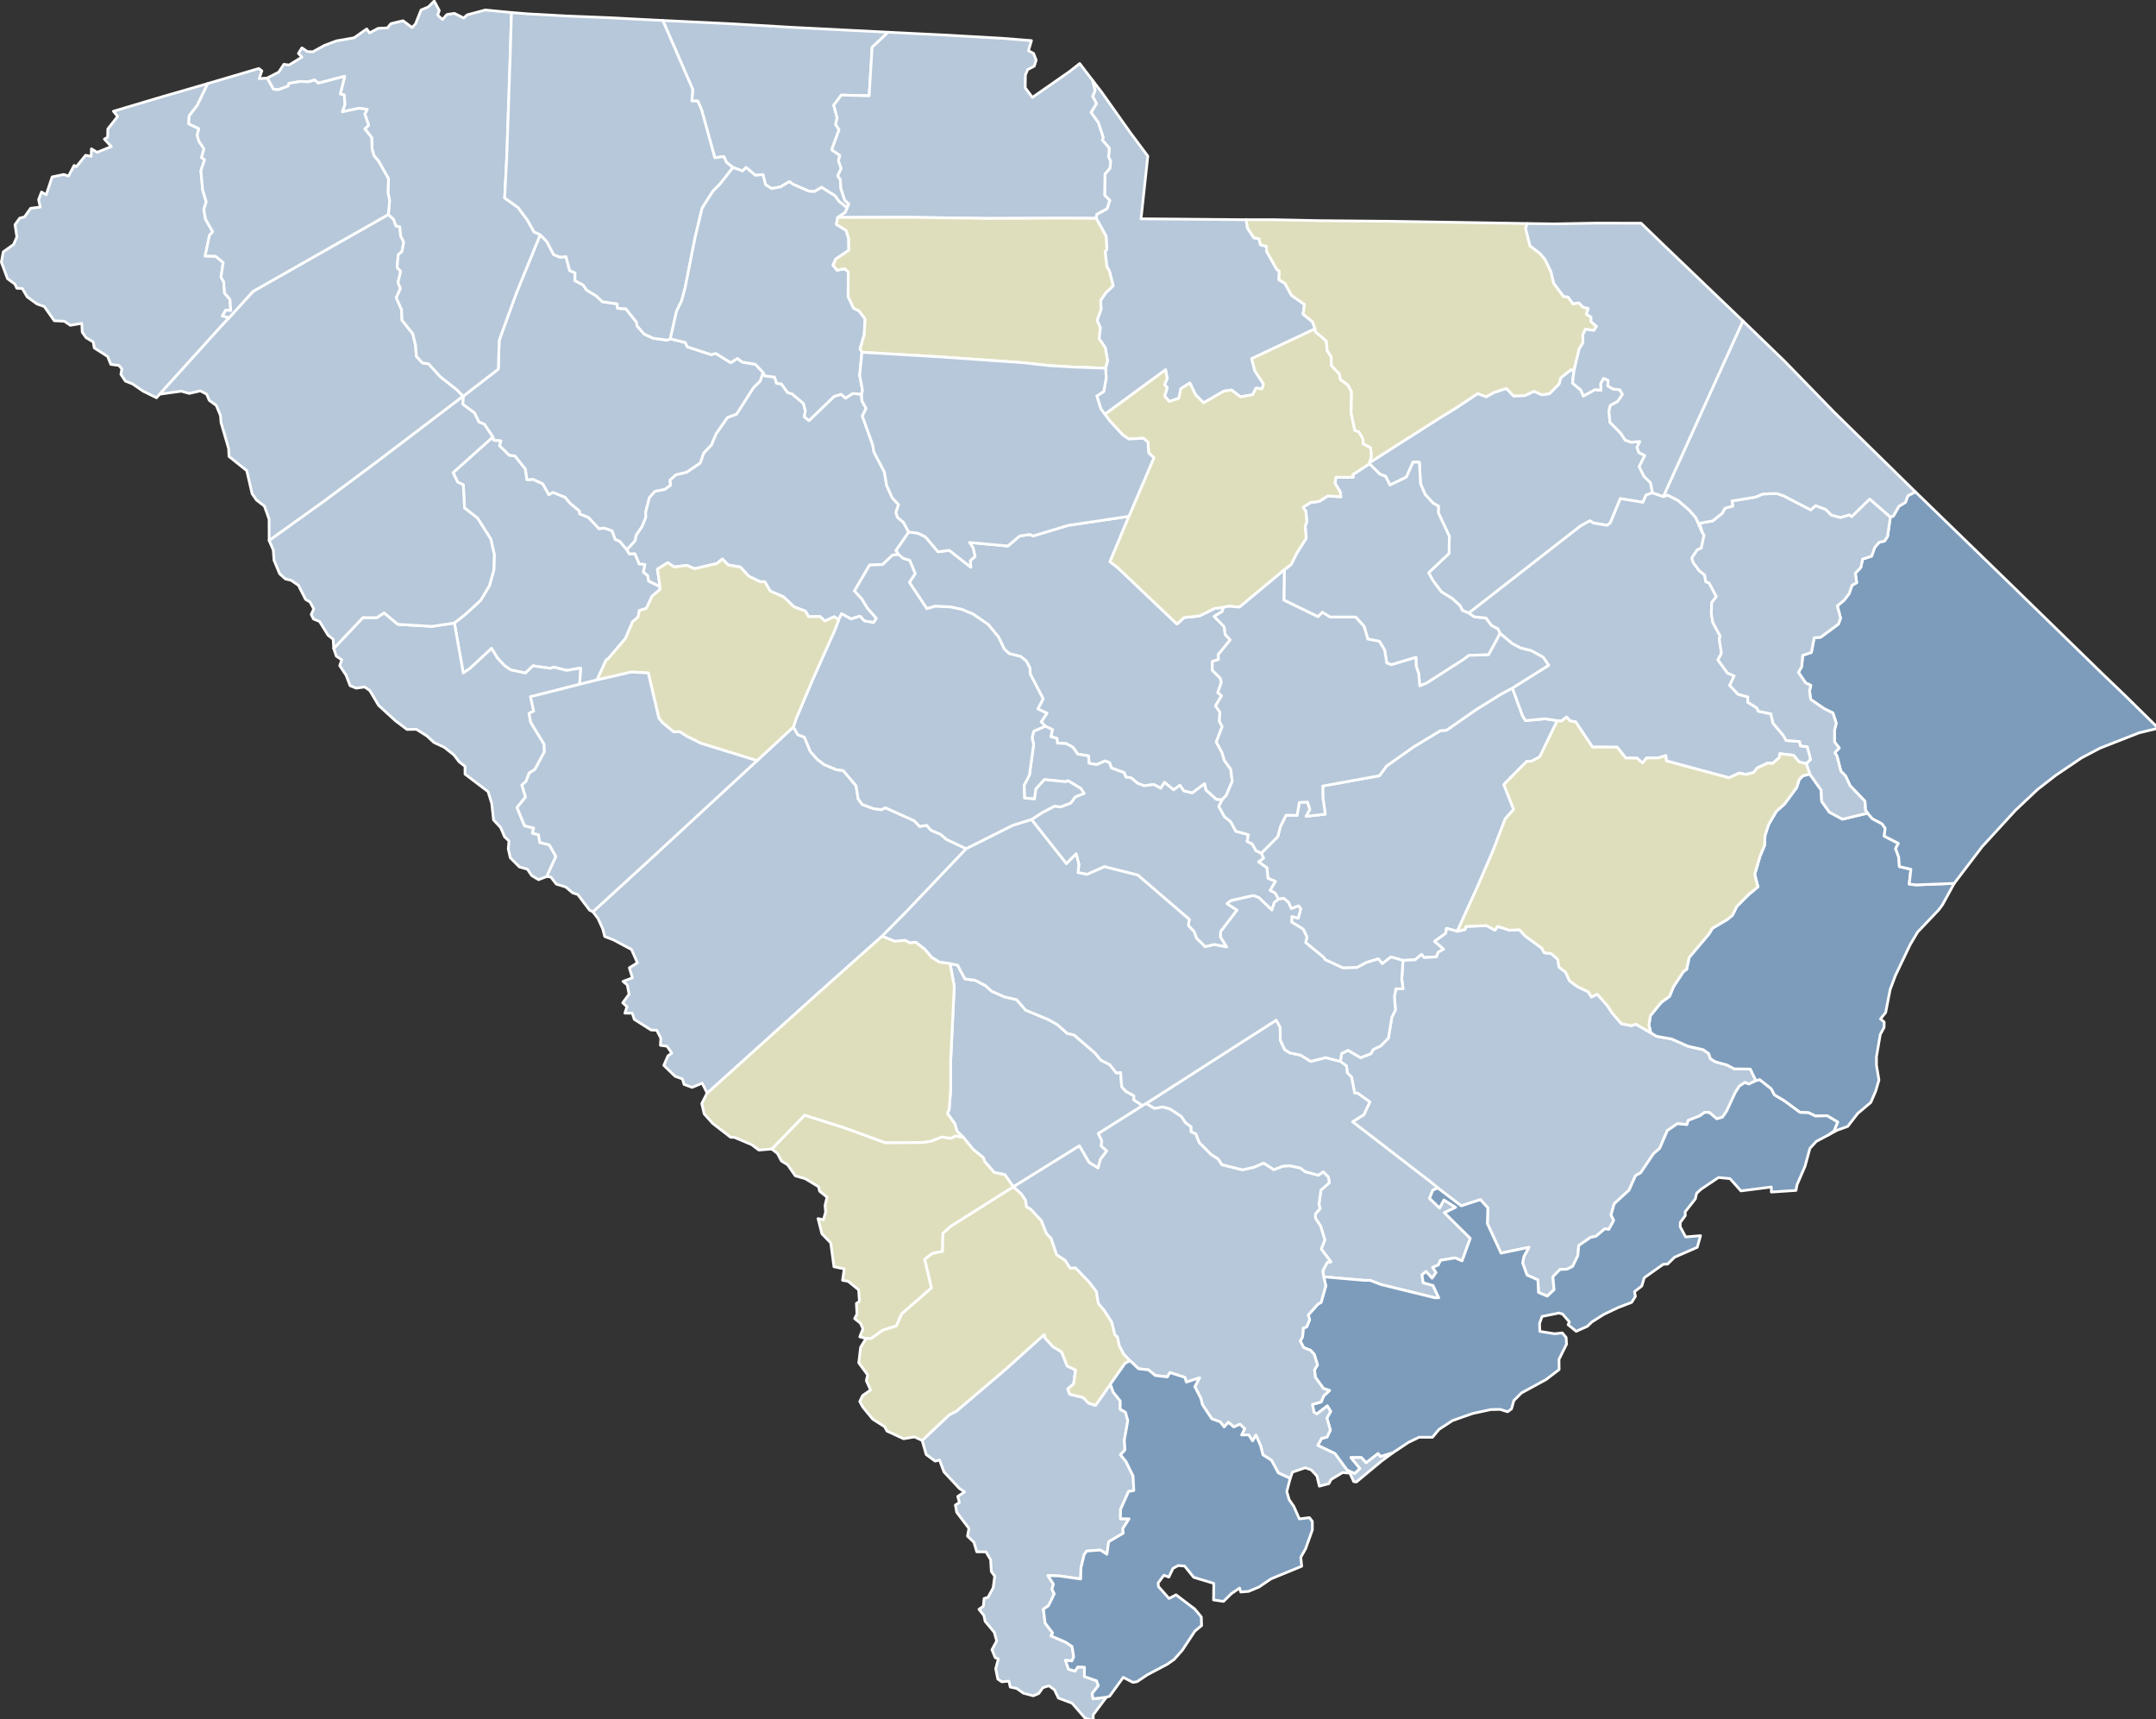
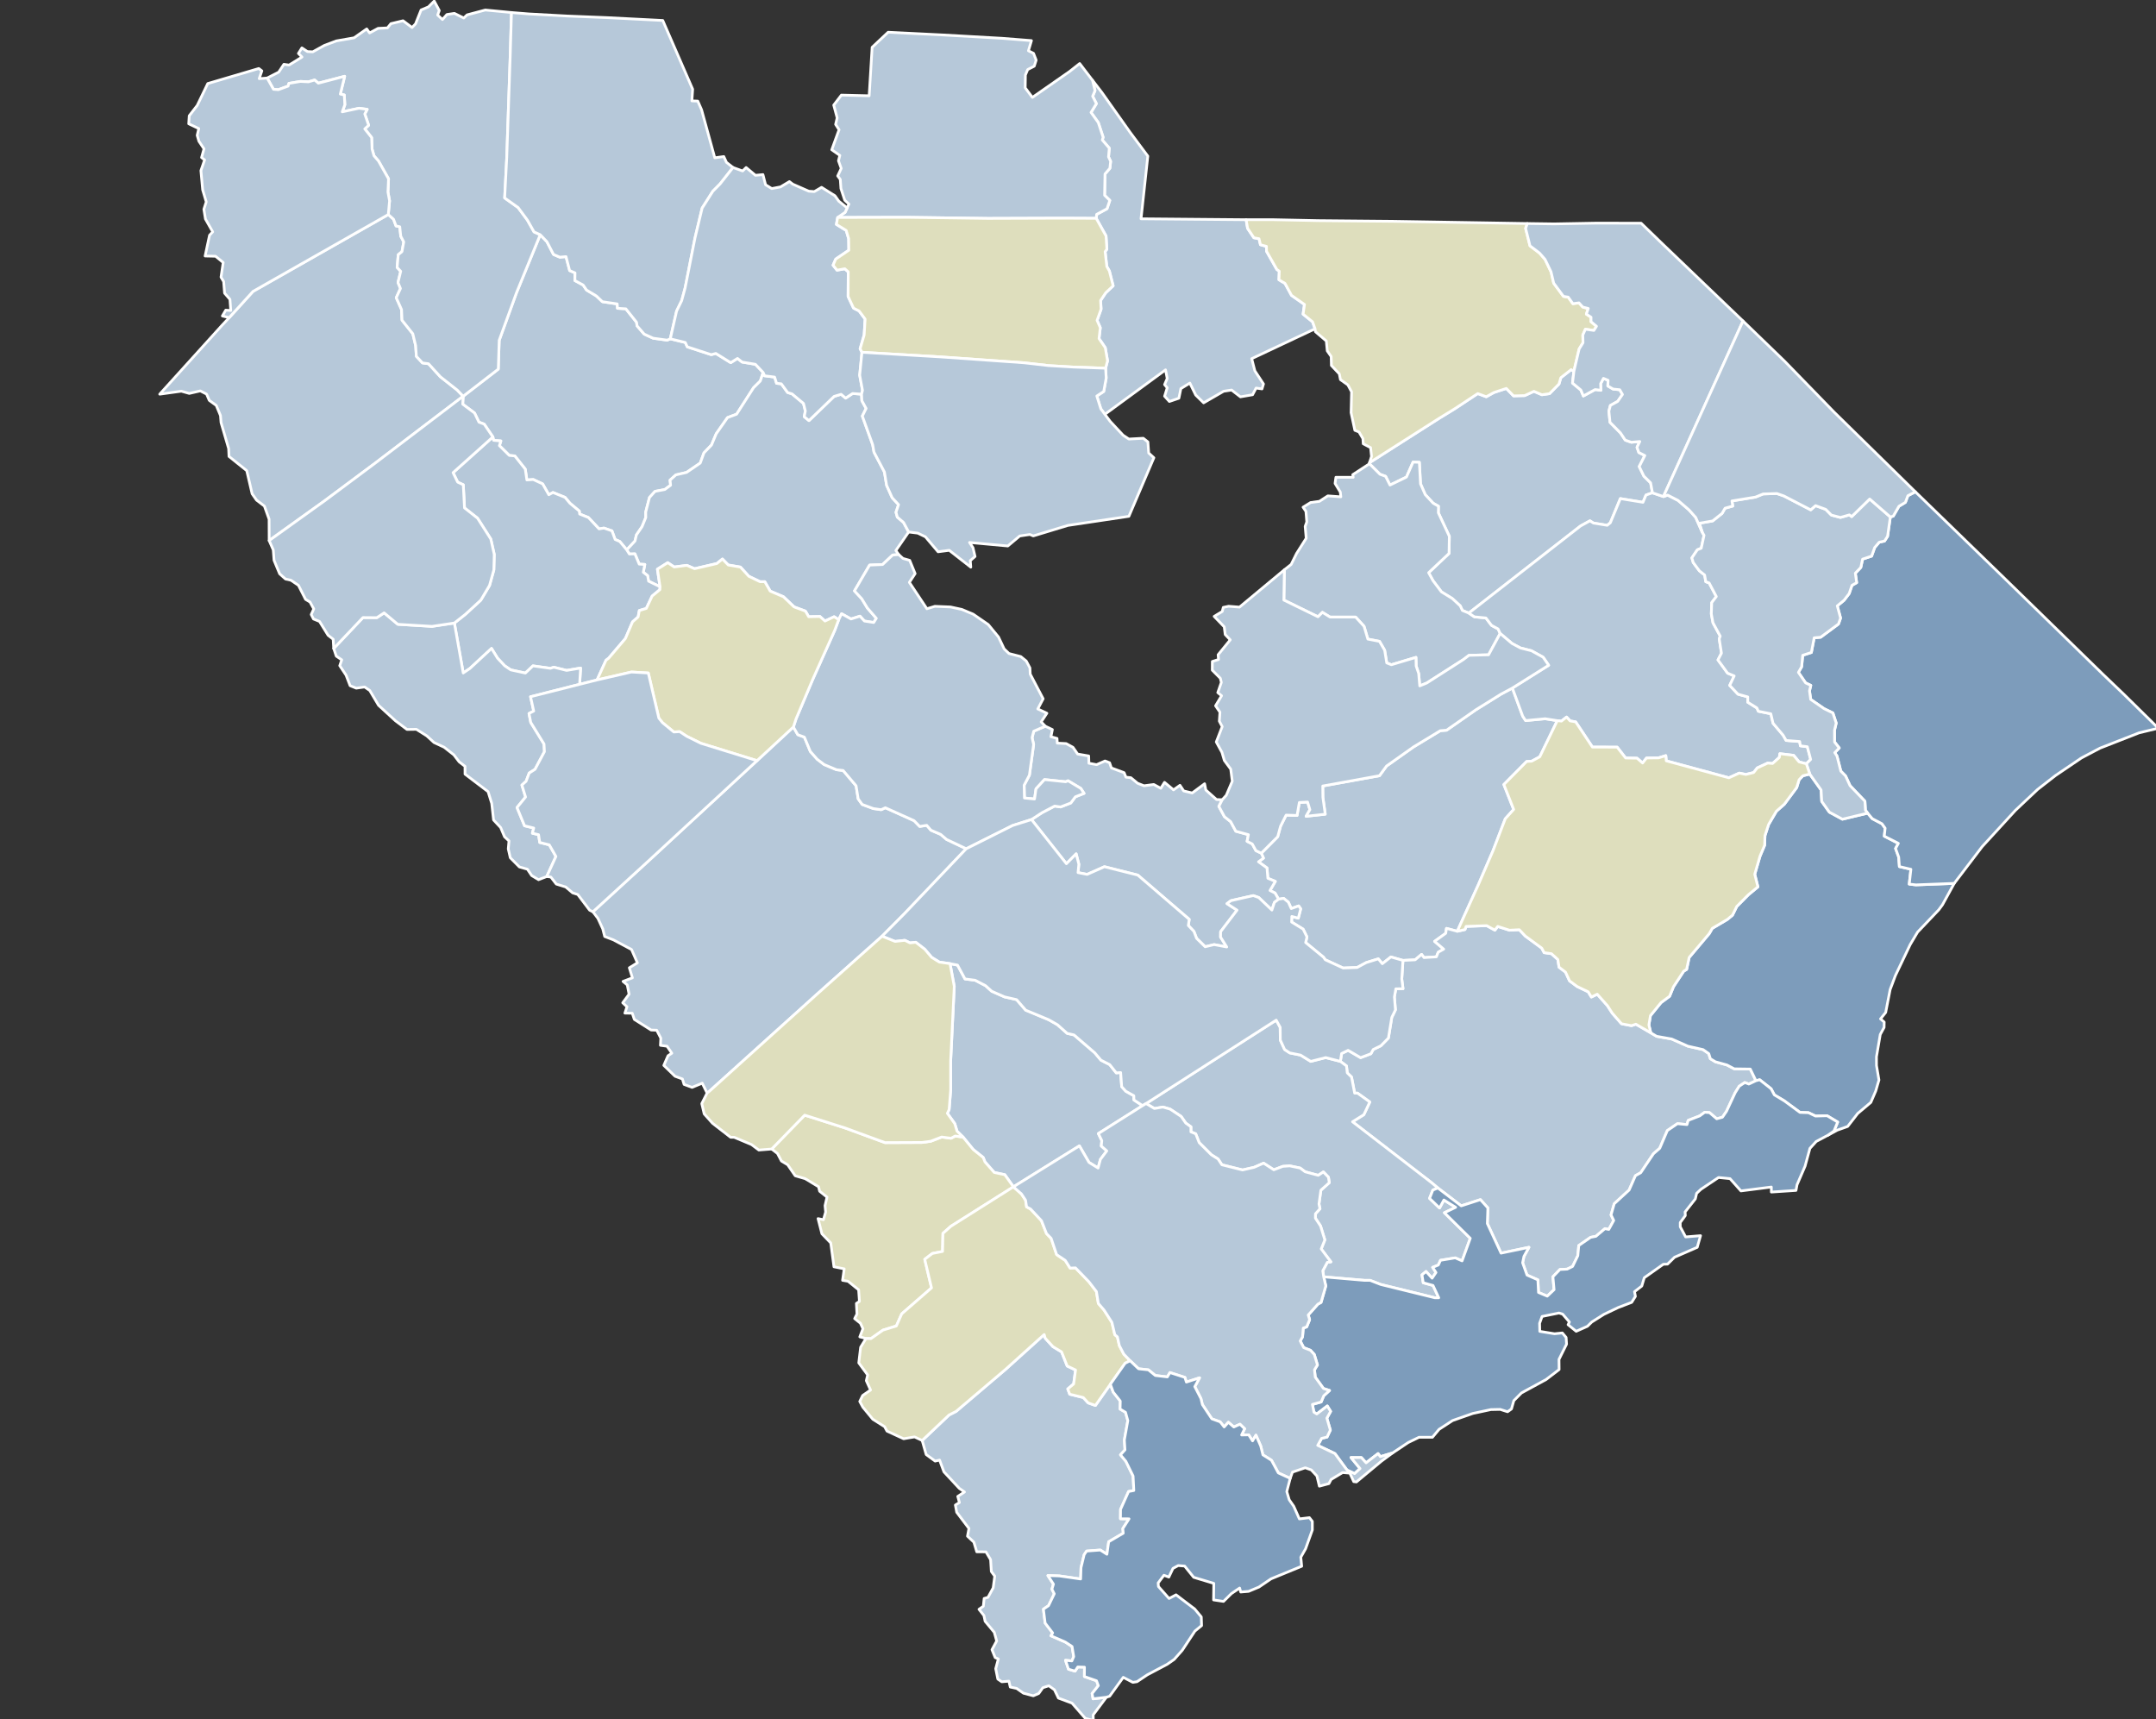
<svg xmlns="http://www.w3.org/2000/svg" xmlns:ns1="http://www.inkscape.org/namespaces/inkscape" xmlns:ns2="http://sodipodi.sourceforge.net/DTD/sodipodi-0.dtd" width="799.001mm" height="637mm" viewBox="0 0 799.001 637" version="1.1" id="svg5" xml:space="preserve" ns1:version="1.3.2 (091e20e, 2023-11-25, custom)" ns2:docname="2014 South Carolina Amendment 2 results map by county.svg">
  <rect x="0" y="0" width="799.001" height="637" fill="#333333" stroke="none" />
  <ns2:namedview id="namedview7" pagecolor="#ffffff" bordercolor="#000000" borderopacity="0.25" ns1:showpageshadow="2" ns1:pageopacity="0.0" ns1:pagecheckerboard="0" ns1:deskcolor="#d1d1d1" ns1:document-units="mm" showgrid="false" ns1:zoom="0.2242937" ns1:cx="1506.9527" ns1:cy="1203.7788" ns1:window-width="1920" ns1:window-height="970" ns1:window-x="-12" ns1:window-y="-12" ns1:window-maximized="1" ns1:current-layer="g1149" />
  <defs id="defs2" />
  <g ns1:label="Layer 1" ns1:groupmode="layer" id="layer1" transform="translate(3.348579e-4,-3.3479179e-4)">
    <g style="stroke-linecap:round;stroke-linejoin:round" id="g1149" transform="matrix(0.265,0,0,0.265,-2.075,62.775)">
      <g id="South Carolina" transform="matrix(3.78,0,0,3.78,5.952,-239.148)" stroke="#ffffff" stroke-width="1" style="fill:#b3b3b3;fill-opacity:1">
        <path d="m 467.13,316.21 6.07,-6.1 1.06,-3.89 2.05,-4.1 4.05,0.13 0.84,-4.8 3.06,-0.17 0.85,2.83 -1.4,2.44 7.08,-0.77 -0.87,-6.24 -0.05,-4.19 20.98,-3.81 2.62,-3.58 9.96,-7.05 9.93,-6.02 2.31,-0.18 10.82,-7.54 9.27,-5.77 4.26,-2.28 3.82,10.4 1.08,1.63 7.24,-0.68 4.48,0.71 -6.48,13.37 -2.95,1.61 -1.9,0.12 -8.44,8.53 3.63,9.22 -3.11,3.45 -4.5,11.75 -5.48,12.7 -7.77,17.16 -4,-1.07 -0.28,1.83 -4.12,2.97 3.38,2.88 -2.03,1.14 -0.68,1.7 -4.58,0.29 -0.9,-1.19 -2.38,2.01 -4.51,0.22 -4.46,-1.28 -3.17,2.5 -1.49,-1.8 -4.47,1.39 -3.36,1.81 -5.19,0.19 -6.6,-3.05 -0.66,-0.95 -6.6,-5.42 0.49,-2.07 -1.42,-2.89 -4.26,-2.63 0.07,-2.06 2.4,0.63 0.89,-3.45 -0.74,-1.08 -2.76,0.98 -1.06,-2.35 -1.74,-1.42 -1.88,0.32 -1.31,-2.29 -1.88,-0.94 1.98,-3.38 -2.76,-1.14 -0.32,-3.82 -3.15,-2.28 1.85,-1.35 z" id="Clarendon" fill="#b3c4db" style="fill:#b6c8d9;fill-opacity:1.0" />
        <path d="m 519.54,355.87 4.51,-0.22 2.38,-2.01 0.9,1.19 4.58,-0.29 0.68,-1.7 2.03,-1.14 -3.38,-2.88 4.12,-2.97 0.28,-1.83 4,1.07 2.85,-0.64 0.4,-1.16 7.63,-0.28 3.03,1.67 1.06,-1.38 4.35,1.4 3.63,-0.18 2.2,2.33 6.1,4.47 0.89,1.68 2.69,0.38 2.37,2.14 0.45,2.86 2.39,1.82 1.5,3.24 2.82,2.09 4.08,1.95 1.17,1.93 2.17,-1.05 3.78,4.26 1.77,2.75 3.44,3.94 3.7,0.69 1.6,-0.54 5.51,3.19 2.16,1.29 5.59,1 5.98,2.65 5.61,1.27 2.12,1.48 0.58,1.89 1.87,1.14 4.26,1.17 2.73,1.44 5.92,0.08 2.09,4.31 -2.63,1.23 -1.5,-0.56 -2.04,1.36 -1.51,2.41 -3.2,6.86 -1.51,2.21 -2.12,0.57 -2.67,-2.28 -1.77,-0.13 -1.82,1.33 -4.29,1.67 -0.45,1.56 -3.54,-0.34 -3.73,2.55 -2.81,6.55 -2.32,2.02 -4.72,7.03 -1.94,1.08 -2.35,5.33 -5.51,5.06 -1.17,4.12 0.99,2.06 -1.83,3.32 -1.42,-0.29 -3.34,2.83 -1.97,0.39 -4.38,3.02 -0.34,3.76 -1.94,3.98 -2,0.99 -2.68,0.14 -2.6,2.68 0.43,4.79 -2.52,2.39 -3.24,-1.37 -0.23,-4.66 -4.02,-1.77 -1.63,-4.55 0.49,-2.35 1.85,-3.37 -10.32,2.16 -5.07,-10.96 0.2,-5.77 -2.76,-3.06 -7.09,2.3 -8.65,-6.61 -2.54,-2.12 -29.04,-22.38 4.18,-2.6 2.22,-4.71 -4.58,-3.29 -1.03,0.02 -1.16,-5.97 -1.58,-1.53 -0.28,-2.56 -2.26,-1.69 0.44,-2.91 2.42,-1.18 4.62,2.71 3.81,-1.45 0.86,-1.58 2.79,-1.34 2.82,-2.87 1.25,-7.63 1.36,-2.81 -0.39,-4.76 0.53,-3.02 2.66,-0.04 -0.46,-3.6 z" id="Berkeley" fill="#b8e0da" style="fill:#b6c8d9;fill-opacity:1.0" />
        <path d="m 171.84,147.18 13,-10.03 0.34,-10.67 6.38,-17.54 8.8,-21.52 2.48,2.59 2.44,4.72 2.33,1 2.29,-0.2 1.34,5.15 1.99,0.86 -0.05,2.84 3.07,1.66 1.24,1.84 3.64,2.2 2.23,2.12 5.48,0.82 0.1,1.62 3.11,0.2 3.95,4.97 0.19,1.33 2.64,3.05 3.33,1.52 5.17,0.71 1.15,-0.49 5.56,1.35 0.74,1.62 8.86,2.89 1.7,-0.45 5.5,3.41 2.51,-1.56 1.7,1.34 4.93,0.83 2.85,3.02 -1.04,3.18 -2.5,2.46 -6.27,9.8 -3.36,1.25 -4.18,5.98 -1.76,4.18 -2.79,2.9 -1.36,3.76 -5.06,3.46 -3.96,0.92 -2.16,1.94 0.2,1.89 -2.14,1.58 -3.61,0.68 -2.06,2.27 -1.39,5.39 0.02,2.03 -1.38,3.38 -2.09,3.06 -0.51,2.23 -3.06,3.28 -2.58,-3.1 -1.72,-0.74 -1.18,-3.19 -2.96,-1.03 -1.81,0.3 -3.93,-4.2 -3.25,-1.3 -0.12,-1.09 -3.48,-2.9 -1.79,-2.16 -4.47,-1.81 -1.55,0.83 -2.28,-4.02 -3.47,-1.61 -2.36,0.16 -0.6,-4.02 -3.87,-4.87 -2.03,-0.18 -3.66,-3.61 0.54,-1.75 -2.69,-0.23 -0.27,-1.25 -3.21,-4.74 -1.94,-0.73 -1.63,-3.38 -4.37,-3.26 z" id="Laurens" fill="#b1e486" style="fill:#b6c8d9;fill-opacity:1.0" />
        <path d="m 424.5,408.81 48.15,-30.85 1.47,2.66 0.05,4.72 1.59,3.48 1.9,1.26 4,0.81 3.77,2.33 5.52,-1.41 5.44,1.41 2.26,1.69 0.28,2.56 1.58,1.53 1.16,5.97 1.03,-0.02 4.58,3.29 -2.22,4.71 -4.18,2.6 29.04,22.38 2.54,2.12 -1.87,0.79 -1.2,3.05 3.69,3.56 1.61,-2.96 4.35,2.71 -4.17,2 9.58,9.47 -3.03,8.34 -2.54,-1.11 -5.45,0.9 -0.8,1.75 -2.11,0.86 1.24,1.9 -1.43,2.11 -2.25,-2.48 -1.5,1.26 0.47,2.91 3.61,1 2.13,4.55 -1.42,0.01 -20.06,-4.93 -3.93,-1.52 h -2.08 l -15.08,-1.3 -0.34,-2.23 1.67,-3.13 1.33,-0.18 -3.58,-4.79 1.34,-3.34 -1.59,-5.14 -1.9,-2.9 0.02,-1.61 1.67,-1.86 -0.37,-1.78 0.7,-5.09 3.12,-2.78 -0.32,-2.03 -1.87,-1.94 -1.9,1.25 -4.85,-1.31 -1.84,-1.38 -3.88,-0.81 -2.53,0.18 -3.34,1.27 -3.77,-2.45 -3.56,1.55 -4.24,0.96 -7.64,-1.91 -1.41,-2.14 -2.49,-1.56 -4.49,-4.47 -1.29,-3.28 -1.78,-0.73 0.01,-1.87 -1.91,-1.37 -1.72,-2.47 -4.08,-2.7 -2.7,-0.77 -3.11,0.54 z" id="Dorchester" fill="#cbdc93" style="fill:#b6c8d9;fill-opacity:1.0" />
        <path d="m 670.06,286.95 4.18,5.87 0.23,4.22 2.83,3.98 4.83,2.61 9.34,-2.24 1.7,2.04 3.58,1.88 1.18,1.64 -0.31,2.96 5.21,2.66 -1.04,1.9 1.16,3.2 0.25,3.49 4.26,1 -0.61,5.48 2.44,0.29 14.19,-0.55 -4.35,7.93 -1.37,1.86 -7.83,8.24 -2.72,4.58 -5.5,11.51 -1.93,5.15 -1.65,8.47 -1.91,2.38 1.36,1.18 -0.04,1.98 -1.42,2.62 -1.4,8.24 0.01,3.23 0.91,5.36 -1.19,4.07 -1.82,4.22 -4.84,4.08 -3.73,4.81 -3.82,1.36 -3.55,1.92 2.3,-1.58 1.38,-3.33 -3.92,-2.34 -4.28,0.12 -2.6,-1.24 -3.15,-0.11 -5.8,-4.27 -3.68,-2.2 -1.21,-2.28 -4.21,-3.32 -1.39,0.35 -2.09,-4.31 -5.92,-0.08 -2.73,-1.44 -4.26,-1.17 -1.87,-1.14 -0.58,-1.89 -2.12,-1.48 -5.61,-1.27 -5.98,-2.65 -5.59,-1 -2.16,-1.29 -0.69,-2.92 0.57,-3.44 3.92,-4.82 3.16,-2.33 1.44,-3.53 3.78,-5.75 1.09,-0.67 0.93,-4.41 7.43,-8.82 1.13,-1.95 5.6,-3.32 1.87,-1.55 1.58,-3.22 4.3,-4.33 3.53,-2.93 -1.17,-4.66 1.93,-6.63 1.73,-4.11 0.12,-3.56 1.36,-4.14 2.88,-4.89 2.91,-2.56 4.59,-6.18 0.89,-2.9 1.4,-1.47 z" id="Georgetown" fill="#e4c9a0" style="fill:#7d9cbb;fill-opacity:1.0" />
        <path d="m 507.14,172.16 0.02,-0.41 25.69,-16.36 5.84,-3.58 8.52,-5.63 3.15,1.18 2.82,-1.57 4.6,-1.51 2.68,2.76 4.11,-0.11 3.42,-1.58 2.96,1.27 2.82,-0.41 3.49,-3.55 0.68,-2.33 3.82,-3 1.02,0.63 -0.51,4.34 3.09,2.57 0.92,2.21 4.36,-2.38 2.13,0.27 -0.09,-2.44 1.04,-1.97 1.72,0.72 -0.1,2.09 1.95,1.15 2.47,0.25 1,1.75 -1.77,2.56 -2.71,1.5 -0.55,2.1 0.41,4.13 3.86,3.91 1.78,2.68 2.25,0.79 3.13,-0.27 -1.02,2.16 0.67,1.91 2.22,1.12 -2.08,4.07 1.73,3.55 2.49,2.47 0.68,3.7 -2.39,0.82 -1.12,2.69 -8.37,-1.37 -3.71,8.95 -1.15,0.93 -5.11,-0.84 -1.28,-0.82 -3.48,1.91 -41.33,32.21 -2.39,-0.97 -0.78,-1.68 -2.94,-2.72 -4.03,-2.48 -3.13,-4.16 -1.6,-2.93 7.55,-7.13 0.11,-6.31 -4.07,-8.72 0.05,-2.42 -1.96,-1.12 -2.94,-3.18 -1.74,-3.98 -0.43,-7.97 -2.33,-0.08 -2.44,5.54 -6.1,2.96 -1.62,-3.23 -2.09,-0.77 z" id="Darlington" fill="#94bbeb" style="fill:#b6c8d9;fill-opacity:1.0" />
-         <path d="m 77.36,31.51 -3.9,8.1 -2.95,3.81 -0.19,2.97 3.72,1.77 -0.59,2.49 0.63,2.19 1.89,2.82 -0.9,3.21 1.13,0.87 -1.37,3.96 0.64,7.1 1.33,4.47 -0.88,2.73 0.58,3.6 2.69,4.76 -1.17,1.25 -1.64,7.69 3.86,0.08 2.83,2.32 -0.81,5.43 0.98,1.63 0.34,4.28 1.99,2.3 0.3,4.12 -1.86,-0.13 -1.25,2.15 2.52,0.62 -0.86,0.94 -1.75,1.86 -23.09,25.51 -1.18,1.33 -4.94,-2.43 -3.95,-2.7 -2.62,-1.03 -1.67,-2.49 0.36,-2.05 -1.12,-1.27 -2.97,-0.38 -1.16,-2.91 -4.95,-3.17 -0.39,-2.21 -2.61,-1.57 -1.46,-2.03 -0.17,-3.28 -4.23,0.71 -2.22,-1.5 -3.72,-0.18 -3.71,-5.26 -2.69,-0.95 -3.62,-2.62 -1.83,-3.09 -2.01,-0.11 -0.73,-1.55 -2.72,-1.99 -2.27,-6.09 0.7,-3.82 3.82,-2.75 1.22,-2.78 -0.7,-4.53 1.77,-2.44 1.75,-0.42 2.26,-3.2 3.57,-0.45 -0.61,-2.73 1.07,-2.84 1.73,1.01 2.21,-6.59 4.25,-0.91 1.83,0.58 2.04,-3.93 0.83,0.48 3.42,-4.23 2.07,0.39 0.09,-2.78 2.11,1.29 5.24,-2.11 -2.55,-2.78 1.2,-0.71 0.06,-3.04 3.64,-4.63 -1.56,-1.91 17.98,-5.36 z" id="Oconee" fill="#d8e9e9" style="fill:#b6c8d9;fill-opacity:1.0" />
        <path d="m 219.85,337.88 20.39,-18.66 40.32,-37.24 13.46,-12.46 1.65,2.86 2.42,0.88 2.21,5.32 2.54,2.87 2.58,1.97 4.56,1.91 2.46,0.28 4.78,5.65 0.77,4.83 1.49,2.08 4.15,1.53 2.87,0.41 1.54,-0.72 10.65,4.79 2.07,2.12 2.6,-0.41 1.55,1.81 3.6,1.54 2.19,1.88 7.27,3.44 -22.82,23.97 -8.32,8.39 -24.11,21.48 -39.74,35.84 -0.88,0.69 -1.8,-3.65 -3.76,1.55 -2.96,-1.09 -0.62,-2.02 -2.72,-1 -4.16,-4.02 1.55,-3.56 1.41,-0.95 -1.77,-2.59 -2.44,-0.32 0.14,-2.66 -1.52,-2.93 -2.06,-0.07 -6.22,-3.93 -0.76,-2.29 -2.73,-0.04 0.77,-2.35 -1.57,-1.47 2.35,-3.18 -0.67,-3.43 -1.56,-1.3 3.46,-1.32 -1.13,-3.72 2.98,-1.83 -2.17,-4.93 -6.78,-3.6 -3.15,-1.21 -0.72,-2.84 -1.8,-3.89 z" id="Aiken" fill="#cdec98" style="fill:#b6c8d9;fill-opacity:1.0" />
        <path d="m 351.97,357.06 2.78,0.54 2.76,5.12 3.77,0.49 3.84,2 2.29,2.07 4.73,2.08 4.47,1.02 3.37,3.9 8.49,3.52 3.26,1.86 3.59,3.2 2.54,0.58 7.66,6.6 2.29,2.73 3.24,1.64 2.43,3.06 1.62,-0.12 0.38,5.23 1.56,1.71 2.93,1.63 0.04,1.57 3.21,2.1 -16.37,10.33 1.27,2.61 -0.19,2 2.04,1.8 -2.36,3.14 -0.86,3.21 -3.37,-2.09 -3.55,-6.12 -24.41,15.16 -3.18,-4.49 -3.91,-0.83 -3.44,-3.91 -0.64,-1.62 -3.7,-2.96 -3.75,-4.59 -2.24,-2.2 -0.83,-2.77 -2.74,-3.82 0.65,-1.4 0.57,-7.26 -0.01,-10.61 1.34,-27.69 z" id="Bamberg" fill="#d5bca5" style="fill:#b6c8d9;fill-opacity:1.0" />
-         <path d="m 336.67,197.39 3.37,0.42 2.82,1.36 4.69,5.54 4.13,-0.54 7.97,6.23 -0.19,-2.41 1.77,-1.54 -0.77,-3.27 -1.27,-1.91 14.16,1.3 4.41,-3.7 3.77,-0.56 1.23,0.54 12.83,-3.89 22.56,-3.37 -6.97,16.79 2.77,2.13 21.99,20.94 2.61,-2.41 5.74,-0.6 5.55,-2.77 3.23,-0.39 -0.39,1.52 -2.98,1.81 3.72,3.86 0.36,2.86 1.87,1.96 -4.49,5.51 0.15,1.77 -2.29,0.72 -0.02,3.22 2.98,2.99 0.37,1.53 -1.31,3.77 1.4,1.16 -2.22,3.72 1.61,2.36 -0.22,3.34 1.06,2 -2.19,5.68 2.1,3.85 0.88,2.99 2.37,3.22 0.56,4.46 -2.21,5.2 -1.5,1.66 -2.12,-0.08 -3.95,-3.53 -0.45,-2.31 -4.59,3.41 -3.14,-0.75 -1.39,-2.09 -2.38,1.69 -3.34,-2.78 -1.37,2.2 -2.6,-1.41 -3.6,0.48 -2.38,-0.93 -2.5,-2.06 -1.82,-0.19 -0.67,-1.67 -4.72,-1.76 -0.66,-1.93 -1.69,-0.64 -3.12,1.37 -2.84,-0.53 -0.07,-2.69 -4.1,-0.71 -1.71,-2.48 -2.53,-1.39 -3.29,-0.17 -0.09,-1.74 -2.26,-0.63 0.54,-2.64 -2.63,-1.25 -1.51,-1.6 2.11,-3.2 -3.37,-1.58 1.99,-3.76 -4.79,-9.14 -0.1,-2.28 -1.37,-2.55 -2.03,-1.65 -4.35,-1.12 -1.8,-1.73 -2.07,-4.37 -3.81,-4.63 -5.58,-3.84 -4.19,-1.75 -4.19,-0.91 -5.78,-0.24 -2.96,0.9 -6.48,-9.76 2.13,-3.24 -2.01,-4.9 -2.48,-0.71 -1.58,-1.43 -1.06,-1.49 z" id="Richland" fill="#dbe5d2" style="fill:#b6c8d9;fill-opacity:1.0" />
-         <path d="m 329.08,12.52 -5.92,5.57 -1.1,17.94 -10.28,-0.25 -2.83,3.7 1.27,4.72 -0.57,2.41 1.27,1.98 -2.7,7.41 2.99,2.08 -0.51,1.99 1.02,2.83 -1.3,2.78 0.96,1.3 0.23,3.35 1.41,4.31 1.55,1.45 -0.66,1.41 -3.1,-2.5 -1.41,-1.99 -4.95,-3.11 -2.69,1.57 -2.04,-0.15 -5.91,-2.59 -1.26,-0.96 -3.27,1.96 -3.26,0.62 -2.29,-1.41 -0.97,-3.76 -2.78,0.27 -3.44,-2.88 -1.3,1.27 -3.55,-1.28 -2.43,-1.91 -0.98,-2.14 -3.34,0.46 -4.88,-17.76 -1.4,-3.21 -2.19,-0.08 0.29,-4.31 -11.06,-25.44 26,1.26 22.08,1.29 z" id="Cherokee" fill="#9a94d1" style="fill:#b6c8d9;fill-opacity:1.0" />
        <path d="m 356.8,421.23 3.75,4.59 3.7,2.96 0.64,1.62 3.44,3.91 3.91,0.83 3.18,4.49 -23.14,14.6 -2.93,2.61 -0.14,6.69 -3.78,0.74 -2.81,2.17 2.51,10.57 -11.02,9.6 -1.99,4.48 -4.97,1.55 -4.41,3.12 -1.87,-0.02 -2.28,-0.62 1.16,-3.01 -0.93,-2.04 -2.14,-1.7 0.86,-1.7 -0.21,-3.92 1.12,-0.75 -0.3,-4.29 -3.91,-3.16 -2.03,-0.34 0.61,-4.25 -3.79,-0.76 -1.19,-8.83 -3.27,-3.38 -1.43,-5.61 2,0.4 0.81,-2.83 -0.22,-2.38 0.73,-3.15 -2.74,-2.18 -0.39,-1.65 -4.95,-2.99 -3.67,-1.06 -2.81,-4.08 -2.3,-1.38 -1.47,-2.8 -2.13,-1.64 12.2,-12.53 14.94,4.74 14.78,5.42 13.65,-0.06 3.25,-0.44 4.06,-1.57 3.45,0.46 1.55,-0.83 z" id="Allendale" fill="#e8ead8" style="fill:#dedebd;fill-opacity:1.0" />
        <path d="m 387.21,269.23 2.63,1.25 -0.54,2.64 2.26,0.63 0.09,1.74 3.29,0.17 2.53,1.39 1.71,2.48 4.1,0.71 0.07,2.69 2.84,0.53 3.12,-1.37 1.69,0.64 0.66,1.93 4.72,1.76 0.67,1.67 1.82,0.19 2.5,2.06 2.38,0.93 3.6,-0.48 2.6,1.41 1.37,-2.2 3.34,2.78 2.38,-1.69 1.39,2.09 3.14,0.75 4.59,-3.41 0.45,2.31 3.95,3.53 2.12,0.08 -1.24,2.45 2.07,3.81 2.29,1.83 1.91,3.55 4.66,1.27 -0.49,2.46 1.91,0.97 1.35,2.47 1.99,0.96 0.81,1.83 -1.85,1.35 3.15,2.28 0.32,3.82 2.76,1.14 -1.98,3.38 1.88,0.94 1.31,2.29 -1.55,1.18 -0.93,2.83 -4.86,-4.64 -2.03,-0.71 -8.24,1.87 -1.47,1.1 3.71,2.41 -6.07,7.95 -0.03,2.02 2.29,3.65 -4.68,-0.88 -3.31,0.8 -3.18,-3.12 -0.97,-2.55 -2.08,-2.19 0.33,-2.29 -19.03,-16.36 -12.34,-3.1 -6.39,2.84 -3.37,-0.66 0.3,-3.11 -1,-3.84 -3.6,3.66 -12.92,-16.34 3.91,-2.55 4.66,-2.44 2.18,0.33 3.79,-1.47 1.7,-2.29 3.21,-1.26 -1.21,-1.84 -4.72,-2.83 -0.86,0.37 -7.84,-0.81 -3.15,3.43 -0.54,3.76 -3.74,-0.37 -0.11,-4.74 1.95,-3.72 1.56,-11.34 -0.57,-2.52 0.62,-2.4 z" id="Calhoun" fill="#bbea90" style="fill:#b6c8d9;fill-opacity:1.0" />
        <path d="m 404.68,30.29 3.51,4.57 10.44,14.74 6.52,8.75 -2.51,23.18 38.88,0.34 0.54,3.19 2.32,3.48 1.9,0.36 0.54,2.22 2.21,0.6 0.04,1.82 3.82,6.74 0.89,0.63 -0.12,3.18 2.24,1.33 2.4,4.43 4.81,3.37 -0.52,3.58 3.51,2.84 0.92,2.59 -23.44,11.04 1.18,4.52 3.18,4.85 -0.55,1.82 -2.18,-0.31 -1.3,2.47 -4.5,0.78 -3.26,-2.52 -2.95,0.45 -7.4,4.28 -2.93,-2.88 -2.17,-4.43 -3.32,2.05 -0.73,3.56 -3.53,1.2 -1.76,-1.96 0.97,-3.11 -0.98,-1.17 0.97,-2.26 -0.61,-3.2 -22.45,16.45 -1.5,-2.02 -1.48,-4.75 2.56,-1.69 0.91,-4.97 -0.22,-3.62 0.72,-2.74 -0.84,-4.85 -2.31,-3.38 0.47,-4.02 -1.19,-2.71 1.48,-4.16 -0.18,-3.2 1.91,-2.86 2.73,-2.56 -1.39,-5.48 -0.95,-1.67 -0.63,-5.5 0.65,-0.87 -0.31,-4.92 -3.64,-6.53 0.17,-1.46 3.83,-2.08 1.04,-3.09 -1.92,-1.89 0.14,-7.9 1.81,-2.09 0.28,-2.57 -0.78,-1.64 0.28,-3.24 -2.59,-3.01 0.31,-1.01 -1.8,-5.46 -2.68,-3.73 1.99,-3.25 -1.39,-2.73 0.88,-2.12 z" id="Lancaster" fill="#cde2b7" style="fill:#b6c8d9;fill-opacity:1.0" />
        <path d="m 699.85,191.82 1.08,-0.29 2.11,-3.66 2.39,-1.44 0.91,-2.46 2.78,-1.44 33.27,32.29 36.06,35.15 7.94,7.6 12.61,12.41 -7.1,1.7 -14.45,5.66 -6.9,3.64 -9.64,6.53 -6.6,5.14 -8.19,7.72 -12.28,13.4 -10.36,13.61 -14.19,0.55 -2.44,-0.29 0.61,-5.48 -4.26,-1 -0.25,-3.49 -1.16,-3.2 1.04,-1.9 -5.21,-2.66 0.31,-2.96 -1.18,-1.64 -3.58,-1.88 -1.7,-2.04 -0.83,-1.07 -0.19,-3.33 -5.5,-5.76 -1.67,-3.61 -1.74,-1.76 -1.42,-5.58 -0.83,-1.26 1.66,-1.74 -1.73,-2.19 -0.02,-4.37 0.63,-2.64 -1.23,-3.75 -3.28,-1.6 -4.93,-3.41 -0.44,-3.15 0.48,-2.04 -1.92,-0.92 -2.66,-3.88 1.19,-2.09 0.4,-4.24 3.2,-1.04 1.04,-5.43 2.39,-0.21 6.61,-4.9 0.76,-2.19 -1.21,-4.52 2.49,-2.05 1.91,-2.5 1.03,-3.04 1.74,-0.98 -0.49,-3.51 2.02,-2.13 0.66,-3.07 3.34,-1.12 1.13,-3.17 1.68,-1.97 1.96,-0.43 1.13,-1.74 z" id="Horry" fill="#c4e4e2" style="fill:#7d9cbb;fill-opacity:1.0" />
        <path d="m 341.67,533.45 9.95,-9.44 2.61,-1.33 18.35,-15.59 14.22,-12.83 0.39,1.36 2.86,3.13 3.19,1.93 2.08,5.23 3.09,1.46 -0.7,5.17 -2.18,1.84 0.72,1.95 5.01,1.23 1.82,1.98 2.68,0.96 5.53,-7.86 1.07,2.93 2.61,3.29 -0.07,2.97 2.01,1.2 0.85,3.08 -1.28,7.17 0.23,3.64 -1.67,1.84 1.99,2.38 2.68,5.46 0.27,5.36 -1.94,0.37 -2.97,6.61 -0.03,3.47 3.17,0.03 -2.31,3.61 0.17,1.7 -5.39,3.17 -0.65,4.62 -2.45,-1.56 -5.06,0.38 -0.92,1.36 -1.16,4.77 -0.13,4.2 -7.93,-1.14 -4.19,-0.13 2.06,3.18 -0.57,1.85 0.87,1.72 -2.12,4.39 -1.9,1.28 0.64,5.16 2.78,3.63 -0.63,1.07 5.36,2.34 2.45,1.62 0.61,3.75 -0.68,1.59 -2.36,-0.24 1.11,3.3 2.41,0.71 1.03,-1.54 2.47,0.08 -0.03,3.46 4.49,1.56 0.67,1.81 -2.31,2.92 0.36,1.95 4.9,-0.58 -4.88,6.54 0.07,2.03 -2.97,-0.75 -4.91,-5.63 -5.04,-1.88 -1.47,-3.07 -2.07,-1.49 -2.22,0.72 -1.51,2.13 -2.02,0.87 -3.64,-0.97 -2.51,-1.76 -2.38,-0.51 -0.5,-2.18 -2.63,0.23 -1.47,-1 -0.78,-3.85 0.97,-3.6 -1.16,-0.5 -1.19,-2.92 1.74,-3.23 -0.89,-3.2 -3.39,-4.08 -0.44,-2.12 -1.83,-2.31 1.61,-1.13 0.3,-2.88 1.43,-0.42 1.91,-3.5 0.58,-4.34 -1.26,-1.71 -0.27,-4.38 -1.72,-2.89 -3.4,-0.02 -1.07,-3.57 -2.36,-2.21 0.54,-2.86 -4.53,-5.99 -0.49,-2.67 1.49,-0.92 -0.61,-2.27 2.49,-1.64 -1.94,-1.36 -5.67,-6.1 -1.6,-4.34 -1.65,0.37 -3.31,-2.42 z" id="Jasper" fill="#cee8ef" style="fill:#b6c8d9;fill-opacity:1.0" />
        <path d="m 320.87,495.74 1.87,0.02 4.41,-3.12 4.97,-1.55 1.99,-4.48 11.02,-9.6 -2.51,-10.57 2.81,-2.17 3.78,-0.74 0.14,-6.69 2.93,-2.61 23.14,-14.6 2.96,2.6 1.54,2.34 0.38,2.46 1.47,0.79 4.03,4.33 1.86,4.75 1.72,1.78 2.04,6.02 3.2,2.15 1.78,2.83 1.98,-0.09 4.97,5.14 2.78,3.63 0.72,4.4 2.12,2.47 2.88,4.51 1.1,4.6 0.95,0.78 0.71,3.23 1.66,3.17 2.34,2.44 -1.84,0.9 -5.48,7.78 -5.53,7.86 -2.68,-0.96 -1.82,-1.98 -5.01,-1.23 -0.72,-1.95 2.18,-1.84 0.7,-5.17 -3.09,-1.46 -2.08,-5.23 -3.19,-1.93 -2.86,-3.13 -0.39,-1.36 -14.22,12.83 -18.35,15.59 -2.61,1.33 -9.95,9.44 -2.82,-1.32 -4.04,0.68 -6.16,-2.83 -0.89,-1.64 -4.35,-2.74 -3.68,-4.46 -1.16,-2.13 1.08,-2.2 2.92,-2.02 -1.57,-3.46 0.5,-2.12 -3.29,-4.47 0.68,-5.77 z" id="Hampton" fill="#c7d5e6" style="fill:#dedebd;fill-opacity:1.0" />
        <path d="m 329.08,12.52 20.51,1.02 21.73,1.23 10.78,0.85 -1.11,3.76 1.88,0.95 0.98,2.51 -0.72,2.24 -2.42,1.25 -0.85,2.03 -0.07,4.73 2.66,3.54 13.74,-9.57 3.76,-2.96 4.73,6.19 0.94,3.8 -0.88,2.12 1.39,2.73 -1.99,3.25 2.68,3.73 1.8,5.46 -0.31,1.01 2.59,3.01 -0.28,3.24 0.78,1.64 -0.28,2.57 -1.81,2.09 -0.14,7.9 1.92,1.89 -1.04,3.09 -3.83,2.08 -0.17,1.46 -12.56,-0.06 -27.48,0.09 -30.23,-0.41 -25.38,0.06 2.76,-1.89 0.75,-1.65 0.66,-1.41 -1.55,-1.45 -1.41,-4.31 -0.23,-3.35 -0.96,-1.3 1.3,-2.78 -1.02,-2.83 0.51,-1.99 -2.99,-2.08 2.7,-7.41 -1.27,-1.98 0.57,-2.41 -1.27,-4.72 2.83,-3.7 10.28,0.25 1.1,-17.94 z" id="York" fill="#bce4ec" style="fill:#b6c8d9;fill-opacity:1.0" />
        <path d="m 282.83,138.38 0.55,1.23 3.7,0.48 0.72,2.3 1.76,0.19 2.34,3.22 1.63,0.5 4.23,3.53 0.69,2.8 -0.42,2.11 1.76,1.44 9.28,-8.94 2.6,-0.79 1.69,1.42 2.56,-1.71 3.31,0.25 0.13,2.43 1.57,2.86 -1.4,2.81 3.82,10.58 0.5,2.77 3.85,7.34 0.81,4.91 2.05,4.59 2.37,2.58 -0.95,2.81 0.5,1.8 2.3,1.98 1.89,3.52 -4.74,6.86 1.06,1.49 -2.23,0.17 -3.73,3.52 -4.81,0.2 -5.6,9.55 2.69,2.9 2.09,3.43 3.31,3.81 -0.97,1.55 -3.44,-0.54 -1.65,-1.8 -3.32,1.04 -3.48,-1.94 -1.06,2.19 -1.69,-1.08 -3.39,1.59 -1.88,-1.68 -4.16,0.08 -1.19,-2.07 -4.19,-1.55 -3.96,-3.77 -4.89,-2.08 -2,-3.49 -1.74,0.02 -4.18,-2.02 -3.1,-3.4 -4.5,-0.77 -2.15,-2.21 -2.06,1.67 -8.25,1.91 -2.86,-1.24 -4.67,0.61 -2.39,-1.6 -3.83,2.41 0.98,6.5 -4.24,-2.07 -0.36,-2.05 -1.6,-1.24 0.56,-2.89 -2.08,-0.13 -1.58,-3.79 -2.05,0.06 -0.97,-1.54 3.06,-3.28 0.51,-2.23 2.09,-3.06 1.38,-3.38 -0.02,-2.03 1.39,-5.39 2.06,-2.27 3.61,-0.68 2.14,-1.58 -0.2,-1.89 2.16,-1.94 3.96,-0.92 5.06,-3.46 1.36,-3.76 2.79,-2.9 1.76,-4.18 4.18,-5.98 3.36,-1.25 6.27,-9.8 2.5,-2.46 z" id="Newberry" fill="#f3d7d4" style="fill:#b6c8d9;fill-opacity:1.0" />
        <path d="m 310.79,229.82 1.06,-2.19 3.48,1.94 3.32,-1.04 1.65,1.8 3.44,0.54 0.97,-1.55 -3.31,-3.81 -2.09,-3.43 -2.69,-2.9 5.6,-9.55 4.81,-0.2 3.73,-3.52 2.23,-0.17 1.58,1.43 2.48,0.71 2.01,4.9 -2.13,3.24 6.48,9.76 2.96,-0.9 5.78,0.24 4.19,0.91 4.19,1.75 5.58,3.84 3.81,4.63 2.07,4.37 1.8,1.73 4.35,1.12 2.03,1.65 1.37,2.55 0.1,2.28 4.79,9.14 -1.99,3.76 3.37,1.58 -2.11,3.2 1.51,1.6 -4.26,1.84 -0.62,2.4 0.57,2.52 -1.56,11.34 -1.95,3.72 0.11,4.74 3.74,0.37 0.54,-3.76 3.15,-3.43 7.84,0.81 0.86,-0.37 4.72,2.83 1.21,1.84 -3.21,1.26 -1.7,2.29 -3.79,1.47 -2.18,-0.33 -4.66,2.44 -3.91,2.55 -6.98,2.21 -17.16,8.59 -7.27,-3.44 -2.19,-1.88 -3.6,-1.54 -1.55,-1.81 -2.6,0.41 -2.07,-2.12 -10.65,-4.79 -1.54,0.72 -2.87,-0.41 -4.15,-1.53 -1.49,-2.08 -0.77,-4.83 -4.78,-5.65 -2.46,-0.28 -4.56,-1.91 -2.58,-1.97 -2.54,-2.87 -2.21,-5.32 -2.42,-0.88 -1.65,-2.86 0.98,-2.98 6.17,-14.6 8.16,-18.2 z" id="Lexington" fill="#cee9e7" style="fill:#b6c8d9;fill-opacity:1.0" />
        <path d="m 475.66,211.38 2.52,-1.99 2.02,-4.08 3.55,-5.61 -0.39,-4.37 0.6,-1.67 -0.31,-3.88 -1.06,-1.56 2.79,-1.73 3.25,-0.44 3.12,-2.02 4.81,0.35 -0.2,-1.76 -1.94,-3.19 0.32,-2.28 6.4,0.01 -0.17,-0.98 6.17,-4.02 3.89,3.87 2.09,0.77 1.62,3.23 6.1,-2.96 2.44,-5.54 2.33,0.08 0.43,7.97 1.74,3.98 2.94,3.18 1.96,1.12 -0.05,2.42 4.07,8.72 -0.11,6.31 -7.55,7.13 1.6,2.93 3.13,4.16 4.03,2.48 2.94,2.72 0.78,1.68 2.39,0.97 2.08,1.4 4.24,0.41 2.08,2.74 2.43,1.32 0.76,1.67 -4.28,7.9 -7.25,0.19 -2.06,1.57 -13.56,8.67 -2.6,1.08 -0.39,-4.58 -0.94,-2.79 -0.07,-3.19 -9.1,2.73 -1.71,-0.68 -0.77,-4.68 -1.91,-3.29 -4.31,-0.84 -1.41,-4.74 -3.1,-3.4 -9.48,-0.01 -2.82,-1.74 -1.63,1.63 -12.63,-6.17 z" id="Lee" fill="#e8c7b1" style="fill:#b6c8d9;fill-opacity:1.0" />
-         <path d="m 409.26,153.86 22.45,-16.45 0.61,3.2 -0.97,2.26 0.98,1.17 -0.97,3.11 1.76,1.96 3.53,-1.2 0.73,-3.56 3.32,-2.05 2.17,4.43 2.93,2.88 7.4,-4.28 2.95,-0.45 3.26,2.52 4.5,-0.78 1.3,-2.47 2.18,0.31 0.55,-1.82 -3.18,-4.85 -1.18,-4.52 23.44,-11.04 0.15,1.08 4.01,3.41 0.35,3.68 1.45,2.07 0.08,3.31 2.93,3.11 0.42,2.13 2.74,1.95 1.38,2.55 -0.18,7.73 1.39,6.52 1.53,0.61 1.45,2.46 0.12,1.92 2.73,1.42 0.34,3.26 -0.75,2.31 -0.02,0.41 -6.17,4.02 0.17,0.98 -6.4,-0.01 -0.32,2.28 1.94,3.19 0.2,1.76 -4.81,-0.35 -3.12,2.02 -3.25,0.44 -2.79,1.73 1.06,1.56 0.31,3.88 -0.6,1.67 0.39,4.37 -3.55,5.61 -2.02,4.08 -2.52,1.99 -16.59,13.8 -4.04,-0.32 -1.96,0.42 -3.23,0.39 -5.55,2.77 -5.74,0.6 -2.61,2.41 -21.99,-20.94 -2.77,-2.13 6.97,-16.79 9.24,-21.66 -1.91,-1.74 -0.3,-4.12 -1.71,-1.35 -5.33,0.29 -2.14,-1.42 -4.76,-5.1 z" id="Kershaw" fill="#f4ddd3" style="fill:#dedebd;fill-opacity:1.0" />
        <path d="m 490.22,472.92 15.08,1.3 h 2.08 l 3.93,1.52 20.06,4.93 1.42,-0.01 -2.13,-4.55 -3.61,-1 -0.47,-2.91 1.5,-1.26 2.25,2.48 1.43,-2.11 -1.24,-1.9 2.11,-0.86 0.8,-1.75 5.45,-0.9 2.54,1.11 3.03,-8.34 -9.58,-9.47 4.17,-2 -4.35,-2.71 -1.61,2.96 -3.69,-3.56 1.2,-3.05 1.87,-0.79 8.65,6.61 7.09,-2.3 2.76,3.06 -0.2,5.77 5.07,10.96 10.32,-2.16 -1.85,3.37 -0.49,2.35 1.63,4.55 4.02,1.77 0.23,4.66 3.24,1.37 2.52,-2.39 -0.43,-4.79 2.6,-2.68 2.68,-0.14 2,-0.99 1.94,-3.98 0.34,-3.76 4.38,-3.02 1.97,-0.39 3.34,-2.83 1.42,0.29 1.83,-3.32 -0.99,-2.06 1.17,-4.12 5.51,-5.06 2.35,-5.33 1.94,-1.08 4.72,-7.03 2.32,-2.02 2.81,-6.55 3.73,-2.55 3.54,0.34 0.45,-1.56 4.29,-1.67 1.82,-1.33 1.77,0.13 2.67,2.28 2.12,-0.57 1.51,-2.21 3.2,-6.86 1.51,-2.41 2.04,-1.36 1.5,0.56 2.63,-1.23 1.39,-0.35 4.21,3.32 1.21,2.28 3.68,2.2 5.8,4.27 3.15,0.11 2.6,1.24 4.28,-0.12 3.92,2.34 -1.38,3.33 -2.3,1.58 -4.25,2.26 -2.34,2.57 -1.79,6.57 -2.97,6.87 -0.39,2.11 -9.12,0.6 v -1.86 l -11.25,1.44 -4.04,-4.54 -4.25,-0.42 -6.5,4.36 -1.6,1.49 -0.48,2.07 -3.79,4.82 0.09,1.33 -1.89,2.59 0.01,1.57 1.99,3.75 5.52,-0.46 -1.23,4.31 -8.4,3.67 -2.58,2.54 -1.56,0.05 -7.05,4.99 -0.92,3.07 -2.69,2.08 0.33,1.75 -1.38,2.21 -5.05,1.94 -5.22,2.49 -4.51,2.85 -1.58,1.56 -4.17,1.86 -3,-2.44 0.49,-1 -2.5,-2.91 -1.35,-0.42 -6.26,1.28 -0.92,2.54 0.07,2.97 5.45,0.89 2.9,-0.3 1.4,1.67 0.16,2.48 -2.8,5.63 0.04,3.77 -4.79,3.67 -9.13,4.97 -2.83,2.85 -0.87,3.08 -1.44,1.03 -2.74,-0.87 -3.44,0.07 -6.71,1.44 -7.47,2.62 -5,3.26 -2.44,2.93 h -4.97 l -3.95,1.91 -5.8,3.87 -4.54,1.39 -0.85,-1.14 -4.44,3.42 -1.74,-1.94 -3.85,-0.02 3.36,4.09 -2.02,1.86 -2.8,-1.31 -4.48,-6.11 -6.37,-3.03 1.45,-2.59 2.01,-0.49 1.22,-2.57 -1.29,-4.42 1.4,-2.5 -1.24,-2.01 -3.88,2.97 -1.07,-0.66 -0.55,-2.88 3.23,-0.91 0.96,-2.28 2.15,-1.97 -2.26,-0.73 -3.03,-4.19 -0.29,-2.72 1.1,-1.8 -1.17,-3.88 -1.42,-1.55 -2.5,-0.97 -1.29,-2.47 0.87,-1.53 0.26,-3.25 1.27,-0.43 1.09,-2.69 -0.53,-1.7 3.56,-4 1.19,-0.66 1.76,-6.11 z" id="Charleston" fill="#b6a8f0" style="fill:#7d9cbb;fill-opacity:1.0" />
        <path d="m 461.52,81.87 h 10.2 l 16.48,0.34 27.35,0.25 50,0.82 -0.62,1.81 1.61,6.44 3.52,2.67 2.05,2.34 2.21,4.59 1,4.22 3.61,4.88 1.75,0.28 1.74,2.43 2.24,-0.31 1.42,1.56 2.03,0.52 -0.71,2.08 1.73,1.15 -0.01,1.65 2.02,1.71 -0.95,1.53 -3.15,-0.44 -0.96,2.14 0.08,2.85 -1.44,2.32 -1.94,8.26 -1.02,-0.63 -3.82,3 -0.68,2.33 -3.49,3.55 -2.82,0.41 -2.96,-1.27 -3.42,1.58 -4.11,0.11 -2.68,-2.76 -4.6,1.51 -2.82,1.57 -3.15,-1.18 -8.52,5.63 -5.84,3.58 -25.69,16.36 0.75,-2.31 -0.34,-3.26 -2.73,-1.42 -0.12,-1.92 -1.45,-2.46 -1.53,-0.61 -1.39,-6.52 0.18,-7.73 -1.38,-2.55 -2.74,-1.95 -0.42,-2.13 -2.93,-3.11 -0.08,-3.31 -1.45,-2.07 -0.35,-3.68 -4.01,-3.41 -0.15,-1.08 -0.92,-2.59 -3.51,-2.84 0.52,-3.58 -4.81,-3.37 -2.4,-4.43 -2.24,-1.33 0.12,-3.18 -0.89,-0.63 -3.82,-6.74 -0.04,-1.82 -2.21,-0.6 -0.54,-2.22 -1.9,-0.36 -2.32,-3.48 z" id="Chesterfield" fill="#e7d5a7" style="fill:#dedebd;fill-opacity:1.0" />
        <path d="m 82.67,120.9 1.75,-1.86 0.86,-0.94 8.83,-9.72 50.04,-28.42 1.94,1.74 0.92,2.47 1.38,0.31 0.37,3.5 1.11,2.09 -0.66,3.61 -1.38,1.14 -0.41,4.71 1.32,1.42 -1,4.14 0.91,2.23 -1.55,3.41 1.95,4.39 0.17,3.91 4,5.03 1.05,4.36 0.27,3.99 2.28,2.45 2.21,0.29 4.39,4.82 6.23,4.91 2.19,2.3 -32.67,24.84 -18.61,13.86 -20.48,14.68 -0.03,-7.91 -1.73,-4.84 -2.91,-2.22 -1.64,-2.34 -1.99,-8.56 -6.56,-5.25 -0.14,-2.92 -2.81,-9.62 -0.2,-2.57 -1.57,-3.76 -2.58,-1.87 -0.99,-2.31 -2.32,-1.2 -4.09,0.94 -2.94,-0.83 -8,1.11 z" id="Anderson" fill="#f1c9ad" style="fill:#b6c8d9;fill-opacity:1.0" />
        <path d="m 543.91,227.38 41.33,-32.21 3.48,-1.91 1.28,0.82 5.11,0.84 1.15,-0.93 3.71,-8.95 8.37,1.37 1.12,-2.69 2.39,-0.82 4.06,1.38 1.57,-0.53 3.82,1.95 4.09,3.53 2.46,2.77 2.42,5.48 0.66,1.14 -1.03,4.77 -1.46,0.6 -2.01,2.98 0.5,1.71 2.28,3.08 1.94,1.53 0.43,2.5 1.24,0.45 2.66,5.03 -1.71,2.26 -0.14,4.19 0.61,3.26 2.68,4.94 -0.36,1.03 0.82,5.27 -1.29,2.5 3.55,4.88 2.45,1.03 -1.66,3.5 3.05,3.25 3.63,1.02 -0.01,1.96 3.39,2.12 0.53,1.22 4.62,0.93 0.82,3.51 3.74,4.43 1.1,1.93 5.01,0.4 0.27,1.59 2.57,0.34 1.23,4.7 -1.6,1.6 -2.69,-0.69 -2.02,-2.43 -5.08,-0.61 -0.21,1.4 -2.5,2.23 -1.78,-0.16 -3.87,1.79 -1.36,1.72 -2.87,0.7 -2.43,-0.5 -3.84,1.74 -23.17,-6.27 -0.18,-1.93 -2.65,0.82 -4.49,0.06 -1.44,1.85 -2.06,-1.79 -4.22,-0.06 -3.13,-4.02 -9.16,-0.03 -6.2,-9.32 -2.05,-0.35 -1.3,-1.43 -1.91,1.5 -1.53,-0.17 -4.48,-0.71 -7.24,0.68 -1.08,-1.63 -3.82,-10.4 13.42,-8.43 -2.04,-2.98 -4.33,-2.39 -4.05,-1.02 -3.1,-1.65 -4.42,-3.73 -0.76,-1.67 -2.43,-1.32 -2.08,-2.74 -4.24,-0.41 z" id="Florence" fill="#a5a7e4" style="fill:#b6c8d9;fill-opacity:1.0" />
        <path d="m 99.33,29.47 4.27,-2.18 1.92,-2.9 1.92,0.27 4.78,-2.96 -1.32,-1.34 1.28,-2.05 2.05,1.36 1.98,0.1 4.29,-2.37 4.43,-1.67 6.55,-1.14 4.69,-3.29 1.06,1.48 3.15,-1.69 3.45,-0.17 1.28,-1.57 4.5,-1.07 3.33,2.5 1.29,-1.35 2.05,-5.14 2.71,-1.14 2.15,-2.15 1.87,3.49 -0.59,1.68 1.77,1.65 1.64,-1.85 2.78,-0.42 3.46,1.71 1.24,-1.16 6.74,-1.8 9.67,0.93 -0.46,15.98 -1.28,37.55 -0.78,15.07 4.99,3.55 3.43,4.64 2.45,4.36 2.29,1.04 -8.8,21.52 -6.38,17.54 -0.34,10.67 -13,10.03 -2.19,-2.3 -6.23,-4.91 -4.39,-4.82 -2.21,-0.29 -2.28,-2.45 -0.27,-3.99 -1.05,-4.36 -4,-5.03 -0.17,-3.91 -1.95,-4.39 1.55,-3.41 -0.91,-2.23 1,-4.14 -1.32,-1.42 0.41,-4.71 1.38,-1.14 0.66,-3.61 -1.11,-2.09 -0.37,-3.5 -1.38,-0.31 -0.92,-2.47 -1.94,-1.74 0.47,-5.06 -0.6,-3.26 0.22,-4.88 -3.74,-6.63 -1.64,-1.9 -0.71,-2.48 -0.16,-4.27 -2.55,-3.2 1.44,-1.34 -1.43,-4.18 0.9,-1.71 -3.03,-0.41 -6.21,1.33 0.96,-2.61 -0.2,-3.63 -1.47,-0.33 1.61,-6.58 -9.74,2.55 -1.37,-1.17 -2.28,0.67 -2.99,-0.15 -4.25,0.73 -0.29,1 -3.6,1.32 -1.82,-0.14 z" id="Greenville" fill="#c6edcf" style="fill:#b6c8d9;fill-opacity:1.0" />
        <path d="m 189.72,5.23 6.41,0.52 14.31,0.78 14.47,0.58 20.79,1.06 11.06,25.44 -0.29,4.31 2.19,0.08 1.4,3.21 4.88,17.76 3.34,-0.46 0.98,2.14 2.43,1.91 -4.82,6.12 -2.66,2.69 -3.95,6.22 -2.66,11.14 -3.64,18.42 -1.27,4.67 -1.88,3.86 -2.33,10.25 -1.15,0.49 -5.17,-0.71 -3.33,-1.52 -2.64,-3.05 -0.19,-1.33 -3.95,-4.97 -3.11,-0.2 -0.1,-1.62 -5.48,-0.82 -2.23,-2.12 -3.64,-2.2 -1.24,-1.84 -3.07,-1.66 0.05,-2.84 -1.99,-0.86 -1.34,-5.15 -2.29,0.2 -2.33,-1 -2.44,-4.72 -2.48,-2.59 -2.29,-1.04 -2.45,-4.36 -3.43,-4.64 -4.99,-3.55 0.78,-15.07 1.28,-37.55 z" id="Spartanburg" fill="#abe3a6" style="fill:#b6c8d9;fill-opacity:1.0" />
        <path d="m 357.97,314.56 17.16,-8.59 6.98,-2.21 12.92,16.34 3.6,-3.66 1,3.84 -0.3,3.11 3.37,0.66 6.39,-2.84 12.34,3.1 19.03,16.36 -0.33,2.29 2.08,2.19 0.97,2.55 3.18,3.12 3.31,-0.8 4.68,0.88 -2.29,-3.65 0.03,-2.02 6.07,-7.95 -3.71,-2.41 1.47,-1.1 8.24,-1.87 2.03,0.71 4.86,4.64 0.93,-2.83 1.55,-1.18 1.88,-0.32 1.74,1.42 1.06,2.35 2.76,-0.98 0.74,1.08 -0.89,3.45 -2.4,-0.63 -0.07,2.06 4.26,2.63 1.42,2.89 -0.49,2.07 6.6,5.42 0.66,0.95 6.6,3.05 5.19,-0.19 3.36,-1.81 4.47,-1.39 1.49,1.8 3.17,-2.5 4.46,1.28 -0.44,6.87 0.46,3.6 -2.66,0.04 -0.53,3.02 0.39,4.76 -1.36,2.81 -1.25,7.63 -2.82,2.87 -2.79,1.34 -0.86,1.58 -3.81,1.45 -4.62,-2.71 -2.42,1.18 -0.44,2.91 -5.44,-1.41 -5.52,1.41 -3.77,-2.33 -4,-0.81 -1.9,-1.26 -1.59,-3.48 -0.05,-4.72 -1.47,-2.66 -48.15,30.85 -1.28,0.78 -3.21,-2.1 -0.04,-1.57 -2.93,-1.63 -1.56,-1.71 -0.38,-5.23 -1.62,0.12 -2.43,-3.06 -3.24,-1.64 -2.29,-2.73 -7.66,-6.6 -2.54,-0.58 -3.59,-3.2 -3.26,-1.86 -8.49,-3.52 -3.37,-3.9 -4.47,-1.02 -4.73,-2.08 -2.29,-2.07 -3.84,-2 -3.77,-0.49 -2.76,-5.12 -2.78,-0.54 -3.96,-0.57 -2.84,-1.75 -2.55,-3.01 -3.33,-2.57 -2.12,0.23 -1.9,-0.95 -3.64,0.4 -4.8,-1.92 8.32,-8.39 z" id="Orangeburg" fill="#8e94e1" style="fill:#b6c8d9;fill-opacity:1.0" />
        <path d="m 453.07,225.28 1.96,-0.42 4.04,0.32 16.59,-13.8 -0.18,11.2 12.63,6.17 1.63,-1.63 2.82,1.74 9.48,0.01 3.1,3.4 1.41,4.74 4.31,0.84 1.91,3.29 0.77,4.68 1.71,0.68 9.1,-2.73 0.07,3.19 0.94,2.79 0.39,4.58 2.6,-1.08 13.56,-8.67 2.06,-1.57 7.25,-0.19 4.28,-7.9 4.42,3.73 3.1,1.65 4.05,1.02 4.33,2.39 2.04,2.98 -13.42,8.43 -4.26,2.28 -9.27,5.77 -10.82,7.54 -2.31,0.18 -9.93,6.02 -9.96,7.05 -2.62,3.58 -20.98,3.81 0.05,4.19 0.87,6.24 -7.08,0.77 1.4,-2.44 -0.85,-2.83 -3.06,0.17 -0.84,4.8 -4.05,-0.13 -2.05,4.1 -1.06,3.89 -6.07,6.1 -1.99,-0.96 -1.35,-2.47 -1.91,-0.97 0.49,-2.46 -4.66,-1.27 -1.91,-3.55 -2.29,-1.83 -2.07,-3.81 1.24,-2.45 1.5,-1.66 2.21,-5.2 -0.56,-4.46 -2.37,-3.22 -0.88,-2.99 -2.1,-3.85 2.19,-5.68 -1.06,-2 0.22,-3.34 -1.61,-2.36 2.22,-3.72 -1.4,-1.16 1.31,-3.77 -0.37,-1.53 -2.98,-2.99 0.02,-3.22 2.29,-0.72 -0.15,-1.77 4.49,-5.51 -1.87,-1.96 -0.36,-2.86 -3.72,-3.86 2.98,-1.81 z" id="Sumter" fill="#c6a2a0" style="fill:#b6c8d9;fill-opacity:1.0" />
        <path d="m 630.27,197.48 -1.1,-3.32 4.94,-0.86 3.49,-2.78 1.11,-1.93 2.84,-0.79 -0.29,-1.89 8.7,-1.43 2.82,-1.16 5.1,-0.16 2.6,0.9 9.92,5.14 1.8,-1.56 3.76,1.38 2.08,2.11 3.35,0.88 3.31,-0.95 0.85,0.64 6.67,-6.51 7.63,6.63 -1.02,7.18 -1.13,1.74 -1.96,0.43 -1.68,1.97 -1.13,3.17 -3.34,1.12 -0.66,3.07 -2.02,2.13 0.49,3.51 -1.74,0.98 -1.03,3.04 -1.91,2.5 -2.49,2.05 1.21,4.52 -0.76,2.19 -6.61,4.9 -2.39,0.21 -1.04,5.43 -3.2,1.04 -0.4,4.24 -1.19,2.09 2.66,3.88 1.92,0.92 -0.48,2.04 0.44,3.15 4.93,3.41 3.28,1.6 1.23,3.75 -0.63,2.64 0.02,4.37 1.73,2.19 -1.66,1.74 0.83,1.26 1.42,5.58 1.74,1.76 1.67,3.61 5.5,5.76 0.19,3.33 0.83,1.07 -9.34,2.24 -4.83,-2.61 -2.83,-3.98 -0.23,-4.22 -4.18,-5.87 -1.28,-3.82 1.6,-1.6 -1.23,-4.7 -2.57,-0.34 -0.27,-1.59 -5.01,-0.4 -1.1,-1.93 -3.74,-4.43 -0.82,-3.51 -4.62,-0.93 -0.53,-1.22 -3.39,-2.12 0.01,-1.96 -3.63,-1.02 -3.05,-3.25 1.66,-3.5 -2.45,-1.03 -3.55,-4.88 1.29,-2.5 -0.82,-5.27 0.36,-1.03 -2.68,-4.94 -0.61,-3.26 0.14,-4.19 1.71,-2.26 -2.66,-5.03 -1.24,-0.45 -0.43,-2.5 -1.94,-1.53 -2.28,-3.08 -0.5,-1.71 2.01,-2.98 1.46,-0.6 1.03,-4.77 z" id="Marion" fill="#a0abe9" style="fill:#b6c8d9;fill-opacity:1.0" />
        <path d="m 182.84,162.23 0.27,1.25 2.69,0.23 -0.54,1.75 3.66,3.61 2.03,0.18 3.87,4.87 0.6,4.02 2.36,-0.16 3.47,1.61 2.28,4.02 1.55,-0.83 4.47,1.81 1.79,2.16 3.48,2.9 0.12,1.09 3.25,1.3 3.93,4.2 1.81,-0.3 2.96,1.03 1.18,3.19 1.72,0.74 2.58,3.1 0.97,1.54 2.05,-0.06 1.58,3.79 2.08,0.13 -0.56,2.89 1.6,1.24 0.36,2.05 4.24,2.07 -0.07,1.08 -2.86,2.37 -2.15,4.57 -2.59,0.77 -0.44,2.37 -2.07,1.83 -2.63,6.15 -6.22,7.31 -0.96,0.72 -3.31,7.3 -6.46,1.62 0.37,-6.02 -5.17,0.87 -4.76,-1.18 -1.22,0.41 -6.48,-0.91 -2.8,2.66 -5.41,-1.17 -2.25,-1.52 -2.63,-2.79 -2.24,-3.62 -8,7.41 -2.47,1.66 -3.27,-18.48 4.1,-3.24 5.67,-5.22 3.23,-5.43 1.6,-5.76 0.15,-5.73 -1.28,-5.69 -4.9,-7.7 -4.82,-3.8 -0.46,-8.57 -2.08,-0.98 -1.7,-3.5 z" id="Greenwood" fill="#9fc4c7" style="fill:#b6c8d9;fill-opacity:1.0" />
        <path d="m 248.48,125.93 2.33,-10.25 1.88,-3.86 1.27,-4.67 3.64,-18.42 2.66,-11.14 3.95,-6.22 2.66,-2.69 4.82,-6.12 3.55,1.28 1.3,-1.27 3.44,2.88 2.78,-0.27 0.97,3.76 2.29,1.41 3.26,-0.62 3.27,-1.96 1.26,0.96 5.91,2.59 2.04,0.15 2.69,-1.57 4.95,3.11 1.41,1.99 3.1,2.5 -0.75,1.65 -2.76,1.89 -0.46,2.57 3.62,2.23 0.91,3.06 0.06,4.26 -4.84,3.28 -0.99,2.26 1.47,1.84 2.87,-0.52 1.28,1.13 -0.05,9.13 2.01,4.3 2.04,1.03 2.24,3.01 -0.35,5.88 -1.5,5.11 0.68,1.3 -0.84,8.49 1.04,5.6 -0.36,1.41 -3.31,-0.25 -2.56,1.71 -1.69,-1.42 -2.6,0.79 -9.28,8.94 -1.76,-1.44 0.42,-2.11 -0.69,-2.8 -4.23,-3.53 -1.63,-0.5 -2.34,-3.22 -1.76,-0.19 -0.72,-2.3 -3.7,-0.48 -0.55,-1.23 -2.85,-3.02 -4.93,-0.83 -1.7,-1.34 -2.51,1.56 -5.5,-3.41 -1.7,0.45 -8.86,-2.89 -0.74,-1.62 z" id="Union" fill="#d5d6f7" style="fill:#b6c8d9;fill-opacity:1.0" />
        <path d="m 375.42,439.63 24.41,-15.16 3.55,6.12 3.37,2.09 0.86,-3.21 2.36,-3.14 -2.04,-1.8 0.19,-2 -1.27,-2.61 16.37,-10.33 1.28,-0.78 3.08,1.84 3.11,-0.54 2.7,0.77 4.08,2.7 1.72,2.47 1.91,1.37 -0.01,1.87 1.78,0.73 1.29,3.28 4.49,4.47 2.49,1.56 1.41,2.14 7.64,1.91 4.24,-0.96 3.56,-1.55 3.77,2.45 3.34,-1.27 2.53,-0.18 3.88,0.81 1.84,1.38 4.85,1.31 1.9,-1.25 1.87,1.94 0.32,2.03 -3.12,2.78 -0.7,5.09 0.37,1.78 -1.67,1.86 -0.02,1.61 1.9,2.9 1.59,5.14 -1.34,3.34 3.58,4.79 -1.33,0.18 -1.67,3.13 0.34,2.23 0.78,3.35 -1.76,6.11 -1.19,0.66 -3.56,4 0.53,1.7 -1.09,2.69 -1.27,0.43 -0.26,3.25 -0.87,1.53 1.29,2.47 2.5,0.97 1.42,1.55 1.17,3.88 -1.1,1.8 0.29,2.72 3.03,4.19 2.26,0.73 -2.15,1.97 -0.96,2.28 -3.23,0.91 0.55,2.88 1.07,0.66 3.88,-2.97 1.24,2.01 -1.4,2.5 1.29,4.42 -1.22,2.57 -2.01,0.49 -1.45,2.59 6.37,3.03 4.48,6.11 2.8,1.31 2.02,-1.86 -3.36,-4.09 3.85,0.02 1.74,1.94 4.44,-3.42 0.85,1.14 4.54,-1.39 -4.18,3.08 -9.22,7.66 -1,-0.12 -1.44,-3.14 -2.68,-0.21 -4.25,2.56 -0.81,1.53 -3.54,0.95 -0.89,-3.76 -2.09,-2.26 -2.24,-0.79 -4.73,1.61 -0.83,2.31 -4.4,-2.02 -2.53,-4.68 -3.17,-2 -0.8,-3.24 -1.78,-4.04 -1.25,2.11 -1.42,-2.23 -2.63,0.05 1.12,-2.31 -1.73,-1.67 -2.27,1.03 -2.02,-1.75 -1.55,1.73 -1.48,-1.89 -3.09,-1.12 -3.5,-5.27 -0.53,-2.22 -2.27,-4.42 1.76,-3.26 -4.88,1.58 -0.54,-1.73 -5.54,-1.79 -0.95,1.61 -4.46,-0.53 -2.56,-2.09 -3.63,-0.39 -3.12,-2.97 -2.34,-2.44 -1.66,-3.17 -0.71,-3.23 -0.95,-0.78 -1.1,-4.6 -2.88,-4.51 -2.12,-2.47 -0.72,-4.4 -2.78,-3.63 -4.97,-5.14 -1.98,0.09 -1.78,-2.83 -3.2,-2.15 -2.04,-6.02 -1.72,-1.78 -1.86,-4.75 -4.03,-4.33 -1.47,-0.79 -0.38,-2.46 -1.54,-2.34 z" id="Colleton" fill="#c7f1bc" style="fill:#b6c8d9;fill-opacity:1.0" />
        <path d="m 123.96,240.46 10.82,-11.42 5.14,0.04 2.69,-1.78 5.07,4.24 12.65,0.76 8.27,-1.24 3.27,18.48 2.47,-1.66 8,-7.41 2.24,3.62 2.63,2.79 2.25,1.52 5.41,1.17 2.8,-2.66 6.48,0.91 1.22,-0.41 4.76,1.18 5.17,-0.87 -0.37,6.02 -18.15,4.59 1.17,5.3 -1.74,0.9 0.65,3.31 4.91,7.98 0.15,2.83 -3.48,6.53 -2.16,1.38 -1.14,3.03 -1.56,1.42 1.36,4.42 -3.16,3.89 2.78,6.74 3.4,0.84 -0.5,1.92 2.29,0.54 0.43,2.87 3.54,0.89 2.45,4.3 -3.39,7.41 -3.05,1.17 -2.54,-1.53 -1.57,-2.34 -2.97,-0.84 -3.37,-3.4 -0.74,-3.27 0.26,-2.96 -1.64,-1.52 -1.44,-3.42 -2.63,-2.81 -0.68,-6.13 -1.35,-4.35 -8.52,-6.47 -0.01,-2.89 -2.17,-1.67 -1.97,-2.59 -3.59,-2.81 -3.74,-1.74 -2.67,-2.45 -3.86,-2.43 -3.47,0.05 -4.28,-3.22 -6.23,-5.7 -3.25,-5.48 -1.91,-1.31 -3.1,0.44 -2.27,-0.92 -1.5,-3.9 -2.33,-3.5 0.74,-2.16 -2.03,-1.38 z" id="McCormick" fill="#ccdfe7" style="fill:#b6c8d9;fill-opacity:1.0" />
        <path d="m 565.55,83.28 9.9,0.14 15.98,-0.29 16.23,0.04 7.31,7.08 30.38,29.09 -29.44,64.94 -4.06,-1.38 -0.68,-3.7 -2.49,-2.47 -1.73,-3.55 2.08,-4.07 -2.22,-1.12 -0.67,-1.91 1.02,-2.16 -3.13,0.27 -2.25,-0.79 -1.78,-2.68 -3.86,-3.91 -0.41,-4.13 0.55,-2.1 2.71,-1.5 1.77,-2.56 -1,-1.75 -2.47,-0.25 -1.95,-1.15 0.1,-2.09 -1.72,-0.72 -1.04,1.97 0.09,2.44 -2.13,-0.27 -4.36,2.38 -0.92,-2.21 -3.09,-2.57 0.51,-4.34 1.94,-8.26 1.44,-2.32 -0.08,-2.85 0.96,-2.14 3.15,0.44 0.95,-1.53 -2.02,-1.71 0.01,-1.65 -1.73,-1.15 0.71,-2.08 -2.03,-0.52 -1.42,-1.56 -2.24,0.31 -1.74,-2.43 -1.75,-0.28 -3.61,-4.88 -1,-4.22 -2.21,-4.59 -2.05,-2.34 -3.52,-2.67 -1.61,-6.44 z" id="Marlboro" fill="#cad1f8" style="fill:#b6c8d9;fill-opacity:1.0" />
        <path d="m 100.08,200.56 20.48,-14.68 18.61,-13.86 32.67,-24.84 -0.15,2.94 4.37,3.26 1.63,3.38 1.94,0.73 3.21,4.74 -14.73,13.21 1.7,3.5 2.08,0.98 0.46,8.57 4.82,3.8 4.9,7.7 1.28,5.69 -0.15,5.73 -1.6,5.76 -3.23,5.43 -5.67,5.22 -4.1,3.24 -8.27,1.24 -12.65,-0.76 -5.07,-4.24 -2.69,1.78 -5.14,-0.04 -10.82,11.42 -0.2,-3.4 -1.88,-1.46 -3.17,-5.12 -2.24,-0.91 -0.83,-1.65 0.93,-2.08 -1.38,-2.54 -1.65,-0.99 -2.64,-5.2 -2.78,-1.88 -1.99,-0.44 -2.18,-1.94 -2.07,-4.98 -0.29,-3.84 z" id="Abbeville" fill="#f1c1ac" style="fill:#b6c8d9;fill-opacity:1.0" />
        <path d="m 615.91,184.28 29.44,-64.94 15.39,14.88 18.27,18.79 30.11,29.52 -2.78,1.44 -0.91,2.46 -2.39,1.44 -2.11,3.66 -1.08,0.29 -7.63,-6.63 -6.67,6.51 -0.85,-0.64 -3.31,0.95 -3.35,-0.88 -2.08,-2.11 -3.76,-1.38 -1.8,1.56 -9.92,-5.14 -2.6,-0.9 -5.1,0.16 -2.82,1.16 -8.7,1.43 0.29,1.89 -2.84,0.79 -1.11,1.93 -3.49,2.78 -4.94,0.86 1.1,3.32 -2.42,-5.48 -2.46,-2.77 -4.09,-3.53 -3.82,-1.95 z" id="Dillon" fill="#a0eaa0" style="fill:#b6c8d9;fill-opacity:1.0" />
        <path d="m 310.4,81.04 25.38,-0.06 30.23,0.41 27.48,-0.09 12.56,0.06 3.64,6.53 0.31,4.92 -0.65,0.87 0.63,5.5 0.95,1.67 1.39,5.48 -2.73,2.56 -1.91,2.86 0.18,3.2 -1.48,4.16 1.19,2.71 -0.47,4.02 2.31,3.38 0.84,4.85 -0.72,2.74 -11.96,-0.43 -9.12,-0.54 -9.1,-1.04 -30.6,-2.16 -29.36,-1.73 -0.68,-1.3 1.5,-5.11 0.35,-5.88 -2.24,-3.01 -2.04,-1.03 -2.01,-4.3 0.05,-9.13 -1.28,-1.13 -2.87,0.52 -1.47,-1.84 0.99,-2.26 4.84,-3.28 -0.06,-4.26 -0.91,-3.06 -3.62,-2.23 z" id="Chester" fill="#e9dec5" style="fill:#dedebd;fill-opacity:1.0" />
        <path d="m 77.36,31.51 18.88,-5.57 1.13,0.87 -0.98,2.88 2.94,-0.22 2.34,4.16 1.82,0.14 3.6,-1.32 0.29,-1 4.25,-0.73 2.99,0.15 2.28,-0.67 1.37,1.17 9.74,-2.55 -1.61,6.58 1.47,0.33 0.2,3.63 -0.96,2.61 6.21,-1.33 3.03,0.41 -0.9,1.71 1.43,4.18 -1.44,1.34 2.55,3.2 0.16,4.27 0.71,2.48 1.64,1.9 3.74,6.63 -0.22,4.88 0.6,3.26 -0.47,5.06 -50.04,28.42 -8.83,9.72 -2.52,-0.62 1.25,-2.15 1.86,0.13 -0.3,-4.12 -1.99,-2.3 -0.34,-4.28 -0.98,-1.63 0.81,-5.43 -2.83,-2.32 -3.86,-0.08 1.64,-7.69 1.17,-1.25 L 76.5,81.6 75.92,78 76.8,75.27 75.47,70.8 l -0.64,-7.1 1.37,-3.96 -1.13,-0.87 0.9,-3.21 -1.89,-2.82 -0.63,-2.19 0.59,-2.49 -3.72,-1.77 0.19,-2.97 2.95,-3.81 z" id="Pickens" fill="#cfdbb3" style="fill:#b6c8d9;fill-opacity:1.0" />
        <path d="m 319.39,130.91 29.36,1.73 30.6,2.16 9.1,1.04 9.12,0.54 11.96,0.43 0.22,3.62 -0.91,4.97 -2.56,1.69 1.48,4.75 1.5,2.02 1.98,2.63 4.76,5.1 2.14,1.42 5.33,-0.29 1.71,1.35 0.3,4.12 1.91,1.74 -9.24,21.66 -22.56,3.37 -12.83,3.89 -1.23,-0.54 -3.77,0.56 -4.41,3.7 -14.16,-1.3 1.27,1.91 0.77,3.27 -1.77,1.54 0.19,2.41 -7.97,-6.23 -4.13,0.54 -4.69,-5.54 -2.82,-1.36 -3.37,-0.42 -1.89,-3.52 -2.3,-1.98 -0.5,-1.8 0.95,-2.81 -2.37,-2.58 -2.05,-4.59 -0.81,-4.91 -3.85,-7.34 -0.5,-2.77 -3.82,-10.58 1.4,-2.81 -1.57,-2.86 -0.13,-2.43 0.36,-1.41 -1.04,-5.6 z" id="Fairfield" fill="#dbf1e7" style="fill:#b6c8d9;fill-opacity:1.0" />
        <path d="m 262.1,404.93 0.88,-0.69 39.74,-35.84 24.11,-21.48 4.8,1.92 3.64,-0.4 1.9,0.95 2.12,-0.23 3.33,2.57 2.55,3.01 2.84,1.75 3.96,0.57 1.57,8.42 -1.34,27.69 0.01,10.61 -0.57,7.26 -0.65,1.4 2.74,3.82 0.83,2.77 2.24,2.2 -2.92,-0.4 -1.55,0.83 -3.45,-0.46 -4.06,1.57 -3.25,0.44 -13.65,0.06 -14.78,-5.42 -14.94,-4.74 -12.2,12.53 -4.76,0.38 -2.69,-2.02 -6.46,-2.71 -1.29,0.01 -6.68,-5.18 -3.1,-3.48 -0.89,-3.8 z" id="Barnwell" fill="#b1d9cd" style="fill:#dedebd;fill-opacity:1.0" />
        <path d="m 244.69,217.65 -0.98,-6.5 3.83,-2.41 2.39,1.6 4.67,-0.61 2.86,1.24 8.25,-1.91 2.06,-1.67 2.15,2.21 4.5,0.77 3.1,3.4 4.18,2.02 1.74,-0.02 2,3.49 4.89,2.08 3.96,3.77 4.19,1.55 1.19,2.07 4.16,-0.08 1.88,1.68 3.39,-1.59 1.69,1.08 -1.46,3.92 -8.16,18.2 -6.17,14.6 -0.98,2.98 -13.46,12.46 -20.77,-6.43 -5.22,-2.58 -2.62,-1.73 -2.16,0.14 -4.2,-3.45 -1.35,-1.69 -3.9,-16.69 -6.23,-0.36 -12.72,2.93 3.31,-7.3 0.96,-0.72 6.22,-7.31 2.63,-6.15 2.07,-1.83 0.44,-2.37 2.59,-0.77 2.15,-4.57 2.86,-2.37 z" id="Saluda" fill="#8cd4d9" style="fill:#dedebd;fill-opacity:1.0" />
        <path d="m 214.93,253.74 6.46,-1.62 12.72,-2.93 6.23,0.36 3.9,16.69 1.35,1.69 4.2,3.45 2.16,-0.14 2.62,1.73 5.22,2.58 20.77,6.43 -40.32,37.24 -20.39,18.66 -1.22,-0.6 -4.38,-5.79 -1.9,-0.61 -2.55,-2.17 -3.5,-1.08 -2,-2.59 -1.52,-0.21 3.39,-7.41 -2.45,-4.3 -3.54,-0.89 -0.43,-2.87 -2.29,-0.54 0.5,-1.92 -3.4,-0.84 -2.78,-6.74 3.16,-3.89 -1.36,-4.42 1.56,-1.42 1.14,-3.03 2.16,-1.38 3.48,-6.53 -0.15,-2.83 -4.91,-7.98 -0.65,-3.31 1.74,-0.9 -1.17,-5.3 z" id="Edgefield" fill="#e8e1ac" style="fill:#b6c8d9;fill-opacity:1.0" />
        <path d="m 539.64,345.09 7.77,-17.16 5.48,-12.7 4.5,-11.75 3.11,-3.45 -3.63,-9.22 8.44,-8.53 1.9,-0.12 2.95,-1.61 6.48,-13.37 1.53,0.17 1.91,-1.5 1.3,1.43 2.05,0.35 6.2,9.32 9.16,0.03 3.13,4.02 4.22,0.06 2.06,1.79 1.44,-1.85 4.49,-0.06 2.65,-0.82 0.18,1.93 23.17,6.27 3.84,-1.74 2.43,0.5 2.87,-0.7 1.36,-1.72 3.87,-1.79 1.78,0.16 2.5,-2.23 0.21,-1.4 5.08,0.61 2.02,2.43 2.69,0.69 1.28,3.82 -2.56,0.61 -1.4,1.47 -0.89,2.9 -4.59,6.18 -2.91,2.56 -2.88,4.89 -1.36,4.14 -0.12,3.56 -1.73,4.11 -1.93,6.63 1.17,4.66 -3.53,2.93 -4.3,4.33 -1.58,3.22 -1.87,1.55 -5.6,3.32 -1.13,1.95 -7.43,8.82 -0.93,4.41 -1.09,0.67 -3.78,5.75 -1.44,3.53 -3.16,2.33 -3.92,4.82 -0.57,3.44 0.69,2.92 -5.51,-3.19 -1.6,0.54 -3.7,-0.69 -3.44,-3.94 -1.77,-2.75 -3.78,-4.26 -2.17,1.05 -1.17,-1.93 -4.08,-1.95 -2.82,-2.09 -1.5,-3.24 -2.39,-1.82 -0.45,-2.86 -2.37,-2.14 -2.69,-0.38 -0.89,-1.68 -6.1,-4.47 -2.2,-2.33 -3.63,0.18 -4.35,-1.4 -1.06,1.38 -3.03,-1.67 -7.63,0.28 -0.4,1.16 z" id="Williamsburg" fill="#f5e3cd" style="fill:#dedebd;fill-opacity:1.0" />
        <path d="m 411.29,512.64 5.48,-7.78 1.84,-0.9 3.12,2.97 3.63,0.39 2.56,2.09 4.46,0.53 0.95,-1.61 5.54,1.79 0.54,1.73 4.88,-1.58 -1.76,3.26 2.27,4.42 0.53,2.22 3.5,5.27 3.09,1.12 1.48,1.89 1.55,-1.73 2.02,1.75 2.27,-1.03 1.73,1.67 -1.12,2.31 2.63,-0.05 1.42,2.23 1.25,-2.11 1.78,4.04 0.8,3.24 3.17,2 2.53,4.68 4.4,2.02 -1.26,4.89 0.9,3.03 1.67,2.39 2.08,4.68 3.72,-0.46 1.08,1.38 v 3.17 l -2.49,6.95 -1.78,3.14 0.33,3.34 -11.35,4.66 -4.45,3.03 -3.84,1.6 -2.91,0.24 -0.41,-1.47 -3.03,2.04 -2.93,2.9 -3.68,-0.55 0.08,-6.12 -7.43,-2.24 -3.35,-4.16 -2.38,-0.19 -1.94,1.05 -1.52,3.21 -1.83,-0.67 -2.13,2.84 0.11,1.33 3.92,4.42 2.59,-1.36 6.9,5.24 2.44,2.93 0.11,3.21 -2.48,2.05 -4.65,7.06 -3.01,3.41 -2.59,1.81 -7.34,3.88 -3.82,2.55 -1.54,0.24 -3.55,-1.85 -5.05,6.99 -1.22,0.37 -4.9,0.58 -0.36,-1.95 2.31,-2.92 -0.67,-1.81 -4.49,-1.56 0.03,-3.46 -2.47,-0.08 -1.03,1.54 -2.41,-0.71 -1.11,-3.3 2.36,0.24 0.68,-1.59 -0.61,-3.75 -2.45,-1.62 -5.36,-2.34 0.63,-1.07 -2.78,-3.63 -0.64,-5.16 1.9,-1.28 2.12,-4.39 -0.87,-1.72 0.57,-1.85 -2.06,-3.18 4.19,0.13 7.93,1.14 0.13,-4.2 1.16,-4.77 0.92,-1.36 5.06,-0.38 2.45,1.56 0.65,-4.62 5.39,-3.17 -0.17,-1.7 2.31,-3.61 -3.17,-0.03 0.03,-3.47 2.97,-6.61 1.94,-0.37 -0.27,-5.36 -2.68,-5.46 -1.99,-2.38 1.67,-1.84 -0.23,-3.64 1.28,-7.17 -0.85,-3.08 -2.01,-1.2 0.07,-2.97 -2.61,-3.29 z" id="Beaufort" fill="#c8e9c4" style="fill:#7d9cbb;fill-opacity:1.0" />
      </g>
    </g>
  </g>
</svg>